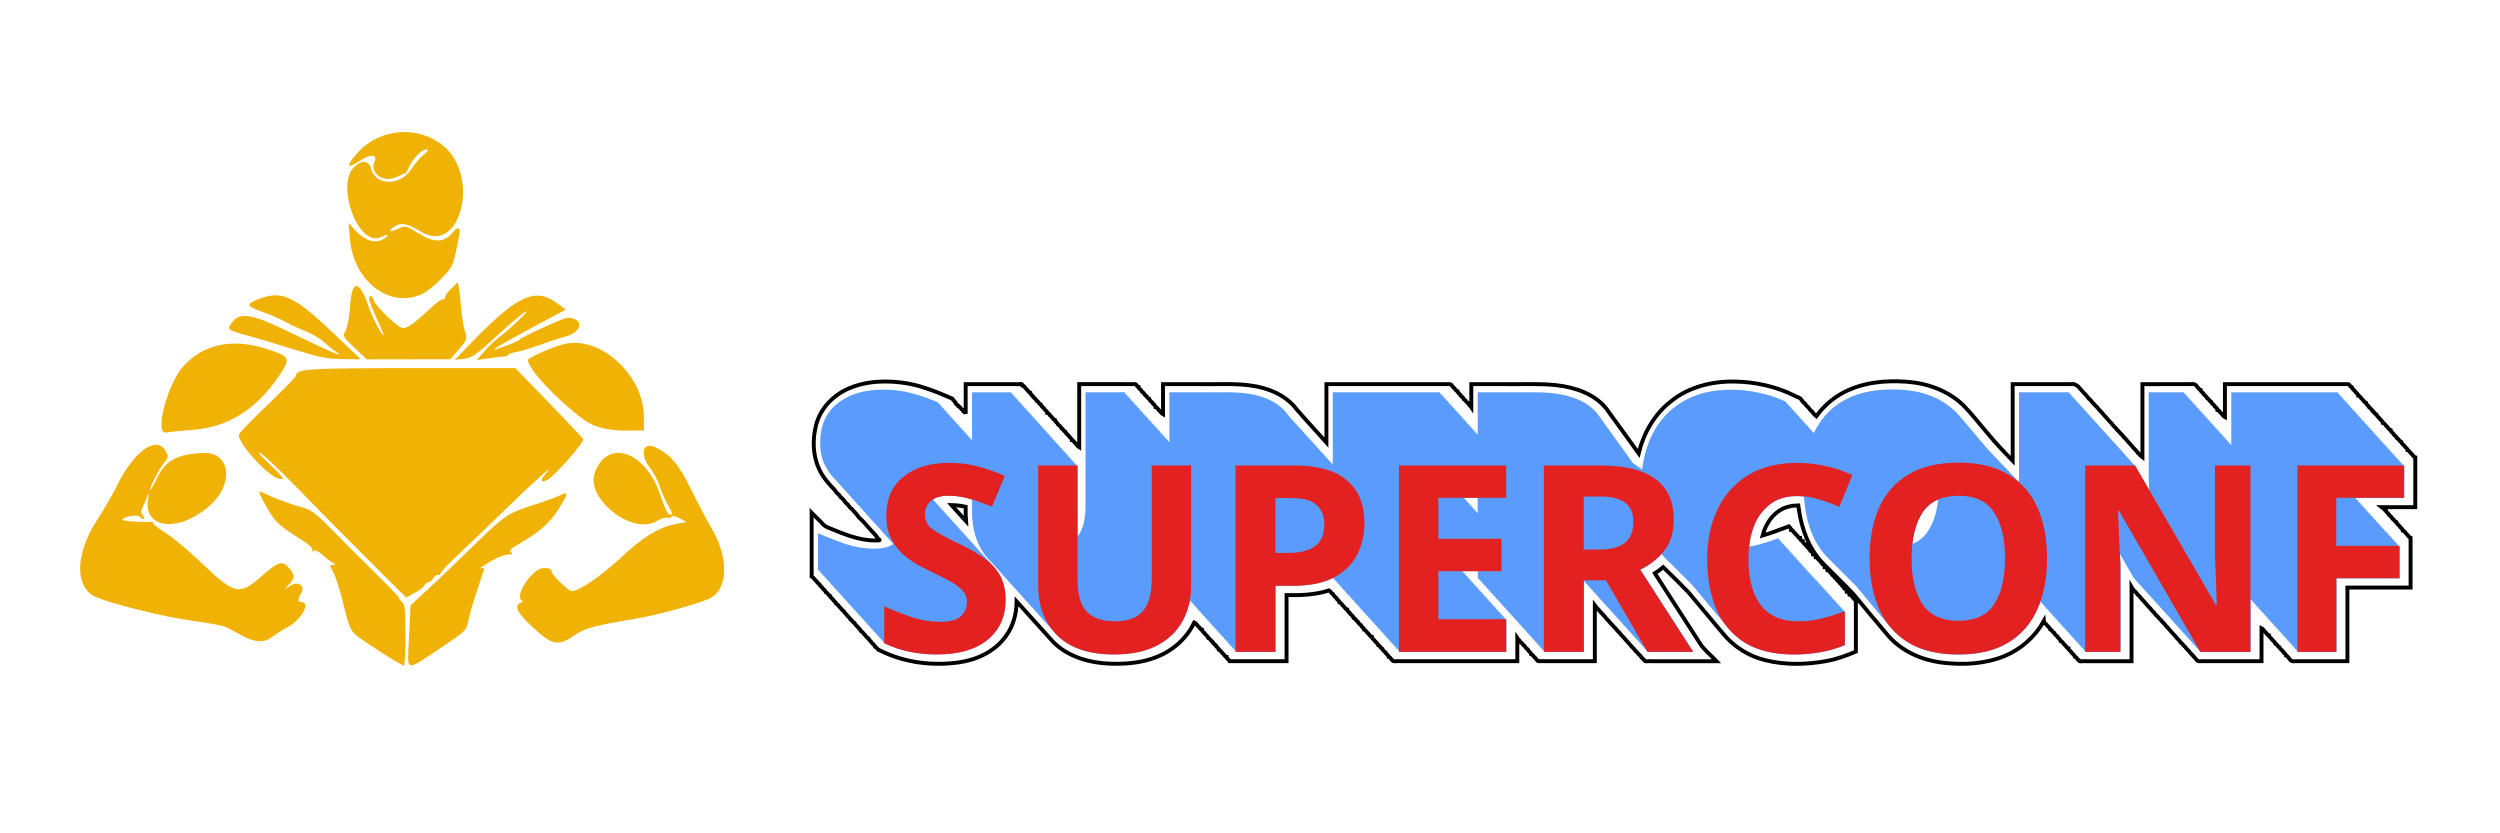
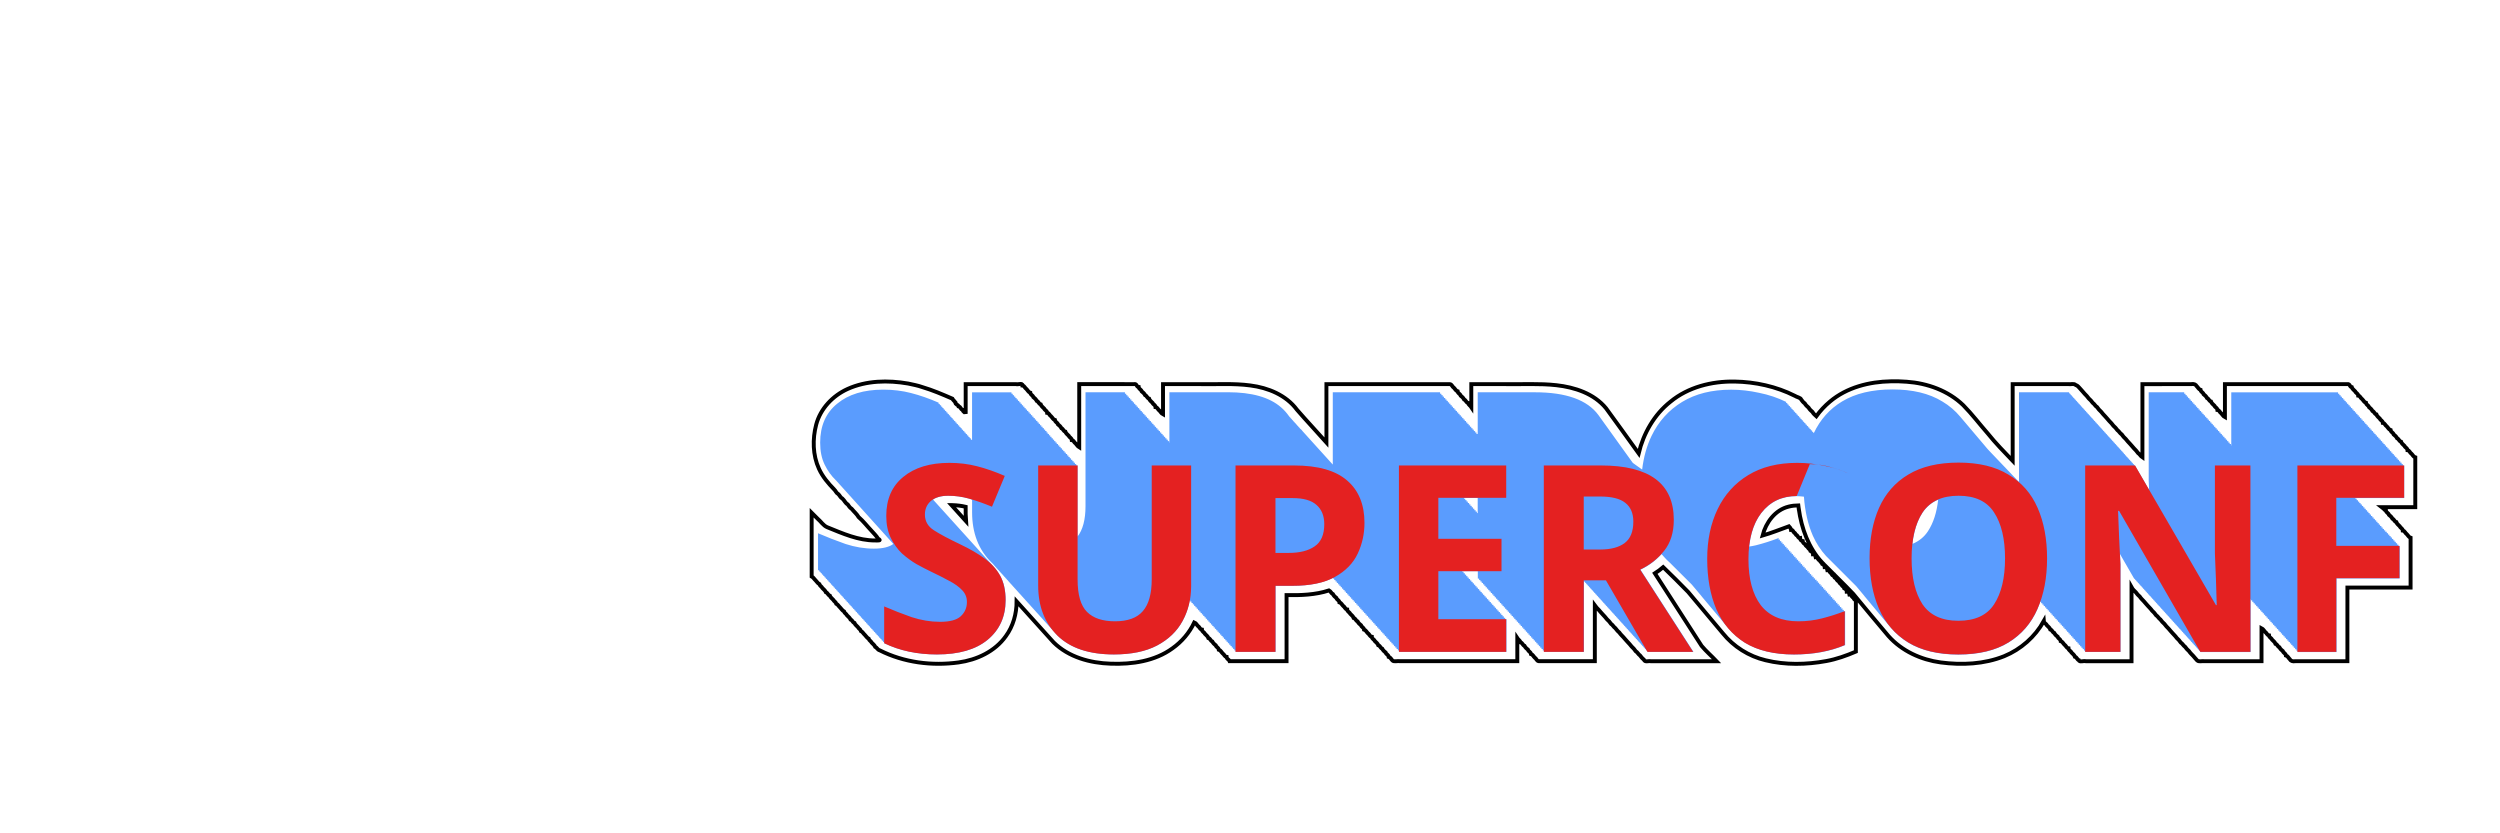
<svg xmlns="http://www.w3.org/2000/svg" xmlns:ns1="http://www.inkscape.org/namespaces/inkscape" xmlns:ns2="http://sodipodi.sourceforge.net/DTD/sodipodi-0.dtd" width="1536" height="512" viewBox="0 0 1536 512" version="1.1" id="svg1" xml:space="preserve" ns1:version="1.4 (e7c3feb100, 2024-10-09)" ns2:docname="banner.svg">
  <ns2:namedview id="namedview1" pagecolor="#ffffff" bordercolor="#000000" borderopacity="0.25" ns1:showpageshadow="2" ns1:pageopacity="0.0" ns1:pagecheckerboard="0" ns1:deskcolor="#d1d1d1" ns1:document-units="px" ns1:zoom="53.483933" ns1:cx="599.06776" ns1:cy="269.5202" ns1:window-width="1920" ns1:window-height="1025" ns1:window-x="0" ns1:window-y="27" ns1:window-maximized="1" ns1:current-layer="layer6" showguides="false" />
  <defs id="defs1">
    <ns1:path-effect effect="perspective-envelope" up_left_point="163.437,361.78" up_right_point="367.242,387.521" down_left_point="160.127,430.121" down_right_point="367.242,413.246" id="path-effect25" is_visible="true" lpeversion="1" deform_type="perspective" horizontal_mirror="false" vertical_mirror="false" overflow_perspective="false" />
    <ns1:path-effect effect="clone_original" css_properties="" attributes="style,clip-path,mask" linkeditem="#text23" is_visible="true" method="d" allow_transforms="true" id="path-effect24" lpeversion="1" />
    <rect x="82.39" y="367.925" width="366.038" height="144.075" id="rect24" />
    <rect x="82.39" y="367.925" width="366.038" height="144.075" id="rect24-9" />
    <ns1:path-effect effect="clone_original" css_properties="" attributes="style,clip-path,mask" linkeditem="" is_visible="true" method="d" allow_transforms="true" id="path-effect24-7" lpeversion="1" />
    <ns1:path-effect effect="perspective-envelope" up_left_point="163.437,361.78" up_right_point="367.242,387.521" down_left_point="160.127,430.121" down_right_point="367.242,413.246" id="path-effect25-1" is_visible="true" lpeversion="1" deform_type="perspective" horizontal_mirror="false" vertical_mirror="false" overflow_perspective="false" />
    <ns1:path-effect effect="clone_original" css_properties="" attributes="style,clip-path,mask" linkeditem="" is_visible="true" method="d" allow_transforms="true" id="path-effect24-7-9" lpeversion="1" />
    <ns1:path-effect effect="perspective-envelope" up_left_point="163.437,361.78" up_right_point="367.242,387.521" down_left_point="160.127,430.121" down_right_point="367.242,413.246" id="path-effect25-1-7" is_visible="true" lpeversion="1" deform_type="perspective" horizontal_mirror="false" vertical_mirror="false" overflow_perspective="false" />
    <rect x="82.39" y="367.925" width="366.038" height="144.075" id="rect24-8" />
    <rect x="82.39" y="367.925" width="366.038" height="144.075" id="rect24-9-5" />
    <rect x="82.39" y="367.925" width="366.038" height="144.075" id="rect24-1" />
    <rect x="82.39" y="367.925" width="366.038" height="144.075" id="rect24-3" />
    <rect x="82.39" y="367.925" width="366.038" height="144.075" id="rect24-1-0" />
  </defs>
  <g ns1:groupmode="layer" id="layer2" ns1:label="Hero" style="display:inline">
-     <path id="rect23" style="display:inline;opacity:1;fill:#f0b204;fill-opacity:1;fill-rule:evenodd;stroke:none;stroke-width:13.544;stroke-miterlimit:7.2;stroke-dashoffset:5.76;stroke-opacity:1" d="m 245.426,81.247 c -9.364,0.73 -18.505,4.827 -25.291,12.125 -7.53,8.097 -7.394,11.032 0.27,5.831 6.804,-4.617 11.82,-4.646 9.729,-0.055 -3.309,7.262 5.654,13.598 13.497,9.542 2.289,-1.184 4.568,-2.099 5.065,-2.034 0.497,0.065 1.683,-1.733 2.635,-3.997 2.163,-5.143 7.759,-10.847 10.642,-10.847 1.517,0 0.947,1.039 -1.879,3.417 -2.233,1.879 -5.363,5.523 -6.955,8.099 -6.854,11.09 -22.287,11.201 -25.233,0.181 -1.349,-5.045 -5.768,-5.415 -10.316,-0.863 -11.506,11.515 2.724,49.264 16.247,43.103 4.592,-2.092 5.789,-1.855 2.643,0.525 -5.232,3.958 -12.196,2.006 -18.623,-5.217 l -3.766,-4.23 0.908,10.078 c 2.347,26.068 24.372,42.872 44.244,33.755 2.956,-1.356 8.484,-5.773 12.285,-9.815 7.116,-7.568 6.875,-6.961 10.731,-26.963 0.788,-4.088 -0.911,-4.837 -3.606,-1.59 -5.775,6.958 -11.562,7.235 -21.612,1.031 -7.941,-4.901 -8.005,-4.917 -12.631,-2.711 -4.959,2.365 -6.182,1.706 -2.299,-1.241 3.853,-2.925 8.219,-2.147 16.455,2.937 24.371,15.042 36.897,-34.17 13.487,-52.983 -7.677,-6.169 -17.263,-8.806 -26.627,-8.075 z m 35.846,92.165 -3.96,3.792 c -2.178,2.086 -3.96,4.623 -3.96,5.637 0,1.014 -0.543,1.508 -1.207,1.097 -0.664,-0.411 -4.141,2.043 -7.726,5.451 -10.344,9.833 -14.856,12.912 -17.633,12.03 -3.509,-1.114 -15.989,-13.378 -17.066,-16.772 -1.212,-3.82 -3.81,-3.613 -2.695,0.215 0.484,1.663 2.64,6.869 4.792,11.571 2.152,4.702 3.894,8.934 3.871,9.406 -0.103,2.104 -6.886,-10.552 -8.902,-16.61 -5.709,-17.157 -10.56,-18.041 -11.592,-2.113 -0.427,6.598 -1.671,13.703 -2.766,15.788 -1.966,3.746 -1.9,3.877 5.464,10.847 l 7.453,7.054 25.685,-0.045 25.682,-0.045 5.22,-6.104 c 5.067,-5.925 5.176,-6.259 3.648,-11.361 -0.866,-2.891 -1.893,-9.345 -2.283,-14.342 -0.39,-4.997 -1.006,-10.529 -1.367,-12.293 z m -112.105,8.015 c -3.051,0.003 -6.105,0.743 -9.519,2.05 -9.037,3.458 -8.756,4.519 2.218,8.382 4.782,1.683 10.811,4.311 13.397,5.837 2.587,1.526 8.028,4.065 12.093,5.645 4.065,1.58 9.204,4.552 11.421,6.606 2.217,2.054 5.526,4.734 7.354,5.955 7.137,4.766 -1.775,0.976 -31.726,-13.489 -18.998,-9.175 -26.94,-10.473 -31.167,-5.099 -4.098,5.21 -4.121,5.182 8.175,8.645 6.097,1.717 17.434,5.099 25.194,7.514 20.459,6.366 23.767,7.045 34.936,7.172 l 10.078,0.115 -15.452,-14.794 c -18.719,-17.918 -27.847,-24.547 -37.001,-24.538 z m 162.701,0.276 c -10.171,-1.103 -22.01,7.788 -44.407,31.052 l -8.062,8.374 5.695,-0.703 c 4.972,-0.614 7.653,-2.508 21.131,-14.941 8.491,-7.831 16.176,-14.24 17.079,-14.24 1.565,0 -10.135,11.102 -17.701,16.796 -1.964,1.478 -5.639,5.053 -8.164,7.944 l -4.59,5.254 7.382,-1.079 c 4.061,-0.593 8.443,-1.122 9.736,-1.176 1.293,-0.054 2.351,-0.507 2.351,-1.005 0,-0.498 2.267,-1.288 5.039,-1.756 2.771,-0.467 8.969,-2.32 13.773,-4.118 4.804,-1.798 12.239,-4.23 16.523,-5.404 10.589,-2.9 11.196,-11.427 0.814,-11.427 -2.233,0 -27.718,11.667 -29.43,13.474 -0.979,1.033 -10.865,5.046 -14.78,5.999 -3.38,0.823 5.53,-4.348 30.083,-17.463 l 13.287,-7.096 -5.816,-4.215 c -3.349,-2.426 -6.553,-3.905 -9.944,-4.272 z m 21.793,28.942 c -2.891,-0.075 -5.752,0.281 -8.524,1.126 -8.498,2.589 -20.725,8.167 -20.725,9.456 0,5.373 17.219,23.863 33.889,36.392 6.445,4.844 15.4,7.106 27.585,6.968 l 9.739,-0.11 -0.055,-8.734 c -0.144,-22.951 -21.674,-44.575 -41.909,-45.097 z m -210.399,0.475 c -11.751,0.252 -21.789,4.678 -30.073,13.269 -10.072,10.446 -18.783,43.171 -11.007,41.355 1.396,-0.326 8.988,-1.103 16.872,-1.727 21.073,-1.667 38.339,-12.454 51.955,-32.461 7.604,-11.173 7.297,-12.223 -4.755,-16.381 -8.275,-2.855 -15.941,-4.206 -22.992,-4.055 z m 109.455,15.061 c -63.114,0 -70.735,0.477 -70.735,4.438 0,0.726 -7.577,8.562 -16.835,17.413 -9.259,8.85 -17.445,17.234 -18.192,18.63 -2.104,3.931 16.283,24.881 23.942,27.28 4.765,1.493 3.666,-0.246 -6.047,-9.563 -5.897,-5.656 -7.424,-7.627 -4.367,-5.635 2.587,1.686 12.563,11.176 22.171,21.087 9.607,9.911 28.6,29.121 42.208,42.691 l 24.743,24.672 5.322,-2.987 c 2.928,-1.642 5.617,-3.742 5.973,-4.666 0.356,-0.924 1.345,-1.68 2.197,-1.68 0.852,0 2.319,-1.233 3.259,-2.74 0.941,-1.507 2.295,-2.379 3.01,-1.937 0.715,0.442 1.299,0.097 1.299,-0.769 0,-0.866 4.338,-5.59 9.642,-10.495 5.303,-4.905 18.328,-17.383 28.944,-27.729 19.232,-18.743 33.205,-31.166 26.018,-23.131 -3.619,4.046 -3.114,5.976 0.992,3.779 4.737,-2.535 23.005,-23.361 22.008,-25.089 -0.516,-0.894 -10.1,-11.061 -21.299,-22.596 L 316.607,226.18 Z M 95.981,273.275 c -6.824,-0.163 -16.639,9.675 -24.467,25.842 -2.225,4.595 -7.634,13.893 -12.017,20.662 -13.133,20.279 -13.722,40.435 -1.365,46.643 7.901,3.969 43.499,12.855 60.025,14.983 9.607,1.237 18.979,3.003 20.827,3.926 1.848,0.923 6.321,3.282 9.941,5.243 8.122,4.4 13.417,4.515 18.822,0.407 2.287,-1.738 6.104,-4.163 8.482,-5.388 8.627,-4.443 15.15,-15.639 9.112,-15.639 -2.447,0 -2.571,-1.835 -0.362,-5.372 2.897,-4.639 -1.657,-7.889 -6.611,-4.719 l -3.776,2.417 3.023,-3.304 c 3.726,-4.072 3.754,-5.199 0.239,-9.668 -4.025,-5.117 -6.764,-4.451 -16.276,3.96 -14.756,13.048 -16.828,12.578 -39.434,-8.957 -6.878,-6.553 -16.189,-14.243 -20.688,-17.087 -4.499,-2.845 -7.831,-5.519 -7.406,-5.944 0.425,-0.425 -0.024,-0.738 -0.997,-0.695 -8.315,0.363 -18.88,-0.554 -17.825,-1.548 2.128,-2.004 9.673,-3.114 10.631,-1.564 0.483,0.782 1.524,1.422 2.309,1.422 0.887,0 0.781,-0.781 -0.281,-2.06 -1.247,-1.502 -1.338,-2.869 -0.328,-5.039 0.762,-1.638 2.03,-4.49 2.816,-6.338 1.331,-3.128 1.377,-3.062 0.674,0.958 -3.252,18.594 18.611,21.135 37.694,4.38 15.383,-13.507 12.91,-33.319 -4.057,-32.508 -16.311,0.78 -23.215,4.707 -28.642,16.295 -1.761,3.76 -3.441,6.595 -3.734,6.301 -0.761,-0.761 5.567,-12.956 8.789,-16.935 2.55,-3.15 2.582,-3.558 0.525,-7.041 -1.425,-2.413 -3.368,-3.578 -5.642,-3.632 z m 304.102,0.68 c -5.626,-0.874 -6.461,6.258 -0.572,13.778 2.136,2.728 4.622,7.379 5.524,10.335 0.902,2.956 3.085,8.019 4.85,11.253 3.739,6.85 3.748,6.886 1.472,6.886 -0.999,0 -3.359,-4.998 -5.551,-11.757 -8.824,-27.219 -32.762,-35.455 -40.371,-13.891 -5.66,16.043 23.342,38.579 38.082,29.592 2.492,-1.52 5.344,-2.45 6.338,-2.068 0.994,0.382 2.166,0.119 2.601,-0.585 0.466,-0.754 2.555,-0.363 5.081,0.95 l 4.291,2.231 -7.532,1.512 c -10.012,2.012 -20.002,8.276 -33.453,20.971 -10.94,10.326 -25.233,20.075 -29.424,20.071 -2.223,-0.003 -13.134,-10.703 -12.589,-12.345 0.567,-1.709 -4.883,-2.596 -7.464,-1.215 -7.15,3.826 -14.661,16.666 -11.054,18.895 1.21,0.748 1.081,1.226 -0.491,1.829 -4.156,1.595 -2.052,6.038 6.763,14.284 12.922,12.088 16.226,12.733 26.958,5.27 5.74,-3.992 12.613,-5.817 36.71,-9.752 12.684,-2.071 37.025,-8.681 45.315,-12.306 11.817,-5.167 12.589,-24.627 1.708,-43.142 -2.979,-5.07 -8.719,-15.944 -12.752,-24.165 -7.565,-15.421 -12.603,-21.387 -21.743,-25.745 -0.994,-0.474 -1.894,-0.762 -2.698,-0.887 z m -239.805,28.191 c -1.818,-0.444 -0.713,1.801 3.58,9.477 5.04,9.011 7.299,11.15 20.546,19.46 5.251,3.294 8.105,5.895 7.516,6.847 -0.607,0.982 -0.35,1.165 0.711,0.509 0.994,-0.615 3.101,0.31 5.249,2.302 1.972,1.829 4.794,3.992 6.272,4.808 2.284,1.26 2.34,1.487 0.381,1.522 -2.133,0.038 -2.115,0.37 0.231,4.409 1.395,2.402 4.21,11.32 6.254,19.819 2.975,12.37 4.429,16.08 7.288,18.594 4.157,3.656 28.23,19.029 29.797,19.029 0.584,0 1.063,-8.39 1.063,-18.646 0,-14.936 -0.401,-18.981 -2.016,-20.321 -1.109,-0.92 -2.016,-2.111 -2.016,-2.648 0,-0.537 -7.031,-7.869 -15.626,-16.295 -8.594,-8.426 -20.485,-20.313 -26.422,-26.414 -8.278,-8.506 -12.076,-11.424 -16.287,-12.516 -7.067,-1.832 -18.727,-6.105 -23.74,-8.697 -1.245,-0.644 -2.176,-1.091 -2.782,-1.239 z m 186.611,1.052 c -0.703,0.125 -1.771,0.582 -3.204,1.307 -2.101,1.063 -8.961,3.562 -15.242,5.556 -16.405,5.206 -18.252,6.435 -36.547,24.302 -9.09,8.877 -21.729,20.97 -28.086,26.874 l -11.558,10.734 -0.929,19.126 c -1.098,22.613 -3.078,21.925 19.612,6.834 14.592,-9.705 15.784,-10.82 16.557,-15.521 0.458,-2.785 2.629,-10.507 4.824,-17.158 2.195,-6.651 4.34,-13.161 4.768,-14.466 0.607,-1.851 0.227,-2.189 -1.735,-1.546 -1.382,0.453 0.811,-1.157 4.876,-3.577 6.542,-3.895 8.547,-4.629 14.109,-5.178 0.739,-0.073 0.539,-0.642 -0.444,-1.265 -1.29,-0.818 0.016,-2.173 4.703,-4.879 12.926,-7.463 19.096,-12.888 24.64,-21.667 4.58,-7.251 5.766,-9.852 3.656,-9.477 z" ns1:label="Hero" />
-   </g>
+     </g>
  <g ns1:groupmode="layer" id="layer6" ns1:label="Title" style="display:inline" transform="matrix(1.994,0,0,1.994,461.76,-290.207)">
    <path id="path270" style="font-weight:600;font-size:35px;line-height:70px;font-family:Manrope;-inkscape-font-specification:'Manrope Semi-Bold';text-align:center;white-space:pre;display:inline;fill:#5a9cfe;fill-opacity:1;fill-rule:evenodd;stroke-width:13.544;stroke-miterlimit:7.2;stroke-dashoffset:5.76" d="m 351.548,265.535 c -6.271,0 -11.444,1.233 -15.518,3.698 l -0.005,0.003 c -3.853,2.312 -6.745,5.587 -8.729,9.771 -0.062,-0.029 -0.127,-0.051 -0.189,-0.079 l 0.097,-0.239 c -0.161,-0.079 -0.333,-0.13 -0.496,-0.205 l 0.097,-0.239 c -0.161,-0.079 -0.335,-0.13 -0.499,-0.205 l 0.097,-0.236 c -0.161,-0.079 -0.334,-0.13 -0.496,-0.205 l 0.097,-0.239 c -0.161,-0.079 -0.334,-0.13 -0.496,-0.205 l 0.097,-0.236 c -0.161,-0.079 -0.336,-0.13 -0.499,-0.205 l 0.097,-0.239 c -0.161,-0.079 -0.334,-0.13 -0.496,-0.205 l 0.097,-0.236 c -0.16,-0.079 -0.334,-0.13 -0.496,-0.205 l 0.097,-0.239 c -0.161,-0.079 -0.336,-0.129 -0.499,-0.205 l 0.097,-0.239 c -0.161,-0.079 -0.334,-0.13 -0.496,-0.205 l 0.097,-0.236 c -0.161,-0.079 -0.334,-0.129 -0.496,-0.205 l 0.097,-0.239 c -0.161,-0.079 -0.334,-0.129 -0.496,-0.205 l 0.097,-0.239 c -0.161,-0.079 -0.336,-0.129 -0.499,-0.205 l 0.097,-0.236 c -0.161,-0.079 -0.334,-0.129 -0.496,-0.205 l 0.097,-0.239 c -0.16,-0.079 -0.334,-0.129 -0.496,-0.205 l 0.097,-0.236 c -0.161,-0.079 -0.336,-0.129 -0.499,-0.205 l 0.097,-0.239 c -0.16,-0.079 -0.334,-0.129 -0.496,-0.205 l 0.097,-0.236 c -0.161,-0.079 -0.334,-0.129 -0.496,-0.205 l 0.097,-0.239 c -0.161,-0.079 -0.336,-0.129 -0.499,-0.205 l 0.1,-0.239 c -0.161,-0.079 -0.336,-0.129 -0.499,-0.205 l 0.097,-0.236 c -0.161,-0.079 -0.334,-0.129 -0.496,-0.205 l 0.016,-0.039 0.081,-0.199 c -0.161,-0.079 -0.334,-0.129 -0.496,-0.205 l 0.095,-0.231 0.003,-0.008 c -2.626,-1.285 -5.411,-2.221 -8.356,-2.811 l -0.011,-0.003 c -2.892,-0.642 -5.758,-0.966 -8.597,-0.966 h -0.008 c -5.948,0 -10.989,1.258 -15.116,3.776 l -0.005,0.003 c -4.126,2.519 -7.261,6.003 -9.406,10.45 l -0.005,0.008 c -1.504,3.122 -2.451,6.593 -2.9,10.374 -0.213,-0.167 -0.449,-0.319 -0.677,-0.475 -0.233,-0.185 -0.486,-0.356 -0.737,-0.527 -0.23,-0.182 -0.477,-0.351 -0.724,-0.52 -0.23,-0.183 -0.476,-0.353 -0.724,-0.522 -0.011,-0.008 -0.018,-0.02 -0.029,-0.029 -0.138,-0.199 -0.27,-0.404 -0.428,-0.588 -0.15,-0.219 -0.292,-0.444 -0.465,-0.646 -0.147,-0.214 -0.285,-0.435 -0.454,-0.632 -0.151,-0.219 -0.292,-0.446 -0.465,-0.648 -0.15,-0.216 -0.291,-0.44 -0.462,-0.64 -0.153,-0.218 -0.294,-0.445 -0.467,-0.648 -0.15,-0.213 -0.287,-0.436 -0.457,-0.635 -0.152,-0.216 -0.291,-0.441 -0.462,-0.643 -0.152,-0.215 -0.291,-0.441 -0.462,-0.643 -0.152,-0.215 -0.289,-0.442 -0.459,-0.643 -0.153,-0.215 -0.293,-0.441 -0.465,-0.643 -0.153,-0.214 -0.29,-0.439 -0.459,-0.64 -0.154,-0.215 -0.291,-0.443 -0.462,-0.646 -0.155,-0.215 -0.294,-0.443 -0.465,-0.646 -0.151,-0.21 -0.287,-0.431 -0.454,-0.63 -0.157,-0.218 -0.297,-0.448 -0.47,-0.653 -0.153,-0.212 -0.288,-0.437 -0.457,-0.638 -0.155,-0.214 -0.292,-0.44 -0.462,-0.643 -0.156,-0.214 -0.294,-0.44 -0.465,-0.643 -0.155,-0.213 -0.29,-0.441 -0.459,-0.643 -0.156,-0.214 -0.295,-0.44 -0.465,-0.643 -0.154,-0.21 -0.287,-0.435 -0.454,-0.635 -0.159,-0.217 -0.3,-0.447 -0.472,-0.653 -3.422,-4.649 -9.909,-7.011 -19.565,-7.012 h -0.008 l -17.61,0.003 h -0.005 v 12.831 h -0.394 v -0.444 h -0.399 v -0.444 h -0.399 v -0.441 h -0.399 v -0.441 h -0.402 v -0.444 h -0.399 v -0.444 h -0.402 v -0.441 h -0.399 v -0.444 h -0.399 v -0.444 h -0.399 v -0.441 h -0.399 v -0.444 h -0.402 v -0.441 h -0.399 v -0.444 h -0.402 v -0.441 h -0.399 v -0.444 h -0.399 v -0.441 h -0.399 v -0.444 h -0.399 v -0.444 h -0.402 v -0.441 h -0.399 v -0.444 h -0.402 v -0.444 h -0.399 v -0.441 h -0.399 v -0.444 h -0.399 v -0.441 h -0.399 v -0.444 h -0.402 v -0.441 h -0.399 v -0.05 -0.394 h -0.402 v -0.241 -0.202 h -0.399 v -0.438 -0.003 h -33.051 -0.005 v 22.268 c -0.097,-0.131 -0.23,-0.236 -0.333,-0.362 -0.13,-0.181 -0.309,-0.326 -0.451,-0.499 -0.126,-0.177 -0.302,-0.318 -0.441,-0.486 -0.128,-0.179 -0.303,-0.324 -0.444,-0.493 -0.128,-0.18 -0.307,-0.323 -0.449,-0.493 -0.128,-0.179 -0.302,-0.322 -0.444,-0.491 -0.128,-0.178 -0.302,-0.323 -0.444,-0.491 -0.128,-0.179 -0.302,-0.323 -0.444,-0.491 -0.128,-0.179 -0.303,-0.325 -0.446,-0.493 -0.129,-0.181 -0.306,-0.329 -0.451,-0.499 -0.127,-0.178 -0.3,-0.322 -0.444,-0.488 -0.128,-0.179 -0.299,-0.324 -0.444,-0.491 -0.128,-0.18 -0.3,-0.329 -0.446,-0.496 -0.126,-0.177 -0.297,-0.322 -0.441,-0.486 -0.129,-0.18 -0.301,-0.33 -0.449,-0.496 -0.129,-0.181 -0.299,-0.332 -0.449,-0.499 -0.124,-0.173 -0.29,-0.316 -0.433,-0.475 -0.13,-0.184 -0.301,-0.337 -0.454,-0.504 -0.126,-0.176 -0.29,-0.326 -0.438,-0.486 -0.13,-0.183 -0.299,-0.337 -0.454,-0.501 -0.126,-0.177 -0.289,-0.327 -0.441,-0.486 -0.198,-0.279 -0.427,-0.534 -0.693,-0.764 -0.046,-0.041 -0.11,-0.068 -0.157,-0.108 -0.095,-0.101 -0.134,-0.243 -0.241,-0.336 -0.049,-0.043 -0.116,-0.071 -0.165,-0.113 -0.093,-0.099 -0.131,-0.238 -0.236,-0.328 -0.046,-0.041 -0.11,-0.068 -0.157,-0.108 -0.093,-0.103 -0.134,-0.243 -0.241,-0.336 -0.046,-0.041 -0.11,-0.068 -0.157,-0.108 -0.092,-0.103 -0.134,-0.243 -0.241,-0.336 -0.047,-0.042 -0.112,-0.07 -0.16,-0.11 -0.09,-0.103 -0.133,-0.239 -0.239,-0.331 -0.048,-0.043 -0.116,-0.069 -0.165,-0.11 -0.088,-0.104 -0.131,-0.24 -0.236,-0.331 -0.046,-0.041 -0.11,-0.068 -0.157,-0.108 -0.087,-0.108 -0.134,-0.243 -0.241,-0.336 -0.046,-0.041 -0.11,-0.068 -0.157,-0.108 -0.083,-0.11 -0.135,-0.243 -0.241,-0.336 -0.048,-0.042 -0.116,-0.069 -0.165,-0.11 -0.079,-0.11 -0.131,-0.24 -0.236,-0.331 -0.003,-0.003 -0.007,-0.005 -0.011,-0.008 -0.68,-0.966 -1.468,-1.853 -2.386,-2.645 l -0.003,-0.003 c -3.538,-3.109 -9.007,-4.665 -16.405,-4.666 h -0.003 l -18.011,0.003 h -0.005 V 281.909 h -0.084 v -0.444 h -0.402 v -0.444 h -0.399 v -0.441 h -0.403 v -0.444 h -0.399 v -0.444 h -0.399 v -0.441 h -0.399 v -0.444 h -0.399 v -0.444 h -0.402 v -0.441 h -0.399 v -0.441 h -0.399 v -0.444 h -0.402 v -0.444 h -0.399 v -0.441 h -0.399 v -0.444 h -0.399 v -0.444 h -0.402 v -0.441 h -0.399 v -0.444 h -0.399 v -0.441 h -0.402 v -0.443 h -0.399 v -0.441 h -0.399 v -0.444 h -0.399 v -0.441 h -0.402 v -0.444 h -0.399 v -0.444 h -0.399 v -0.441 h -0.402 v -0.444 h -0.399 v -0.444 h -0.399 v -0.441 h -0.399 v -0.444 h -0.402 v -0.441 h -0.399 v -0.444 h -0.399 v -0.441 h -0.402 v -0.444 h -0.399 v -0.444 h -0.399 v -0.441 h -12.143 -0.003 v 35.067 c 0,4.196 -0.842,7.304 -2.462,9.403 v -21.906 h -0.003 -0.396 v -0.444 h -0.239 -0.16 v -0.444 h -0.399 v -0.441 h -0.402 v -0.444 h -0.399 v -0.441 h -0.402 v -0.444 h -0.399 v -0.441 h -0.399 v -0.444 h -0.399 v -0.441 h -0.399 v -0.444 h -0.402 v -0.444 h -0.399 v -0.441 h -0.399 v -0.444 h -0.402 v -0.444 h -0.399 v -0.441 h -0.399 v -0.441 h -0.399 v -0.444 h -0.402 v -0.444 h -0.399 v -0.441 h -0.399 v -0.444 h -0.402 v -0.444 h -0.399 v -0.441 h -0.399 v -0.444 H 90.879 v -0.444 h -0.402 v -0.441 h -0.399 v -0.441 h -0.399 v -0.444 h -0.402 v -0.444 H 88.879 v -0.441 h -0.399 v -0.444 h -0.399 v -0.444 H 87.679 v -0.441 h -0.399 v -0.444 h -0.399 v -0.441 H 86.48 v -0.444 h -0.399 v -0.441 h -0.399 v -0.444 h -0.399 v -0.441 H 84.882 V 271.732 H 84.483 v -0.444 h -0.399 v -0.441 h -0.399 v -0.444 H 83.284 v -0.444 h -0.399 v -0.441 h -0.399 v -0.444 h -0.402 v -0.441 h -0.399 v -0.444 h -0.399 v -0.441 h -0.399 v -0.444 h -0.402 v -0.444 h -0.399 v -0.441 H 67.942 v 14.683 c -0.138,-0.06 -0.269,-0.101 -0.407,-0.16 l 0.102,-0.247 c -0.17,-0.074 -0.332,-0.125 -0.501,-0.197 l 0.102,-0.244 c -0.17,-0.074 -0.332,-0.125 -0.501,-0.197 l 0.102,-0.247 c -0.17,-0.074 -0.332,-0.125 -0.501,-0.197 l 0.102,-0.247 c -0.171,-0.075 -0.334,-0.124 -0.504,-0.197 l 0.102,-0.244 c -0.17,-0.074 -0.332,-0.125 -0.501,-0.197 l 0.102,-0.244 c -0.171,-0.075 -0.333,-0.127 -0.504,-0.199 l 0.102,-0.244 c -0.17,-0.074 -0.332,-0.125 -0.501,-0.197 l 0.102,-0.247 c -0.17,-0.074 -0.332,-0.125 -0.501,-0.197 l 0.102,-0.244 c -0.17,-0.074 -0.332,-0.125 -0.501,-0.197 l 0.102,-0.247 c -0.17,-0.074 -0.332,-0.125 -0.501,-0.197 l 0.102,-0.247 c -0.171,-0.074 -0.334,-0.124 -0.504,-0.197 l 0.102,-0.244 c -0.17,-0.074 -0.332,-0.125 -0.501,-0.197 l 0.102,-0.247 c -0.17,-0.074 -0.332,-0.125 -0.501,-0.197 l 0.1,-0.244 0.003,-0.003 c -0.171,-0.075 -0.334,-0.124 -0.504,-0.197 l 0.102,-0.244 c -0.17,-0.074 -0.332,-0.125 -0.501,-0.197 l 0.102,-0.244 c -0.17,-0.074 -0.332,-0.125 -0.501,-0.197 l 0.102,-0.247 c -0.17,-0.074 -0.332,-0.125 -0.501,-0.197 l 0.102,-0.244 v -0.003 c -0.171,-0.074 -0.334,-0.124 -0.504,-0.197 l 0.102,-0.244 c -0.17,-0.074 -0.332,-0.125 -0.501,-0.197 l 0.102,-0.247 c -0.17,-0.074 -0.332,-0.125 -0.501,-0.197 l 0.1,-0.244 c -0.17,-0.074 -0.332,-0.125 -0.501,-0.197 l 0.102,-0.247 c -0.17,-0.074 -0.332,-0.125 -0.501,-0.197 l 0.102,-0.247 c -0.17,-0.074 -0.332,-0.125 -0.501,-0.197 l 0.102,-0.244 c -0.17,-0.074 -0.332,-0.125 -0.501,-0.197 l 0.102,-0.247 c -0.17,-0.074 -0.332,-0.125 -0.501,-0.197 l 0.1,-0.244 c -2.948,-1.287 -5.79,-2.28 -8.524,-2.976 l -0.003,-0.003 c -2.681,-0.696 -5.521,-1.045 -8.524,-1.045 -6.005,0 -10.749,1.448 -14.235,4.343 h -0.003 c -3.485,2.841 -5.228,6.835 -5.228,11.983 v 0.003 c 0,2.627 0.456,4.878 1.367,6.755 0.911,1.876 2.063,3.485 3.456,4.826 h 0.003 c 0.02,0.017 0.041,0.03 0.06,0.047 0.12,0.123 0.215,0.275 0.339,0.394 v 0.003 c 0.019,0.017 0.041,0.03 0.06,0.047 0.12,0.123 0.215,0.275 0.339,0.394 0.018,0.016 0.037,0.029 0.055,0.045 0.122,0.125 0.218,0.278 0.344,0.399 h 0.003 c 0.02,0.018 0.04,0.032 0.06,0.05 0.12,0.123 0.215,0.272 0.339,0.391 v 0.003 c 0.02,0.017 0.041,0.03 0.06,0.047 0.12,0.123 0.215,0.275 0.339,0.394 0.019,0.017 0.039,0.03 0.058,0.047 0.12,0.124 0.217,0.274 0.341,0.394 l 0.003,0.003 c 0.017,0.015 0.035,0.027 0.052,0.042 0.122,0.125 0.218,0.278 0.344,0.399 h 0.003 c 0.02,0.017 0.041,0.03 0.06,0.047 0.12,0.123 0.215,0.275 0.339,0.394 v 0.003 c 0.02,0.018 0.04,0.032 0.06,0.05 0.12,0.123 0.215,0.273 0.339,0.391 0.018,0.016 0.037,0.029 0.055,0.045 0.122,0.125 0.218,0.278 0.344,0.399 h 0.003 c 0.02,0.018 0.04,0.032 0.06,0.05 0.12,0.123 0.215,0.272 0.339,0.391 0.017,0.015 0.035,0.027 0.052,0.042 0.122,0.126 0.22,0.28 0.346,0.402 0.017,0.015 0.035,0.027 0.052,0.042 0.122,0.126 0.22,0.28 0.346,0.402 0.02,0.018 0.043,0.032 0.063,0.05 0.119,0.122 0.213,0.273 0.336,0.391 h 0.003 c 0.017,0.015 0.035,0.027 0.052,0.042 0.122,0.126 0.22,0.28 0.346,0.402 0.019,0.017 0.039,0.03 0.058,0.047 0.12,0.124 0.217,0.274 0.341,0.394 v 0.003 c 0.02,0.018 0.04,0.032 0.06,0.05 0.12,0.123 0.215,0.272 0.339,0.391 h 0.003 c 0.02,0.017 0.041,0.03 0.06,0.047 0.12,0.123 0.215,0.274 0.339,0.394 0.017,0.015 0.035,0.027 0.052,0.042 0.122,0.126 0.22,0.28 0.346,0.402 0.017,0.015 0.035,0.027 0.052,0.042 0.122,0.126 0.22,0.28 0.346,0.402 0.02,0.018 0.043,0.032 0.063,0.05 0.119,0.123 0.213,0.273 0.336,0.391 h 0.003 c 0.017,0.015 0.035,0.027 0.052,0.042 0.122,0.126 0.22,0.28 0.346,0.402 0.019,0.017 0.039,0.03 0.058,0.047 0.12,0.124 0.217,0.274 0.341,0.394 v 0.003 c 0.02,0.018 0.04,0.032 0.06,0.05 0.12,0.123 0.215,0.272 0.339,0.391 h 0.003 c 0.017,0.015 0.035,0.027 0.052,0.042 0.122,0.126 0.22,0.28 0.346,0.402 0.019,0.017 0.039,0.03 0.058,0.047 0.12,0.124 0.217,0.274 0.341,0.394 v 0.003 c 0.02,0.017 0.041,0.03 0.06,0.047 0.12,0.123 0.215,0.275 0.339,0.394 0.02,0.018 0.04,0.032 0.06,0.05 0.12,0.123 0.215,0.272 0.339,0.391 h 0.003 c 0.017,0.015 0.035,0.027 0.052,0.042 0.122,0.126 0.22,0.28 0.346,0.402 0.019,0.017 0.039,0.03 0.058,0.047 0.12,0.124 0.217,0.274 0.341,0.394 v 0.003 c 0.02,0.018 0.04,0.032 0.06,0.05 0.12,0.123 0.215,0.272 0.339,0.391 h 0.003 c 0.017,0.015 0.035,0.027 0.052,0.042 0.122,0.126 0.22,0.28 0.346,0.402 0.019,0.017 0.039,0.03 0.058,0.047 0.12,0.124 0.217,0.274 0.341,0.394 v 0.003 c 0.02,0.017 0.041,0.03 0.06,0.047 0.12,0.123 0.215,0.275 0.339,0.394 0.02,0.018 0.04,0.032 0.06,0.05 0.12,0.124 0.217,0.274 0.341,0.394 0.02,0.018 0.04,0.032 0.06,0.05 0.12,0.123 0.215,0.273 0.339,0.391 0.017,0.015 0.035,0.027 0.052,0.042 0.122,0.126 0.22,0.28 0.346,0.402 0.018,0.016 0.037,0.029 0.055,0.045 0.122,0.125 0.218,0.278 0.344,0.399 0.022,0.02 0.046,0.035 0.068,0.055 0.118,0.121 0.212,0.269 0.333,0.386 0.019,0.017 0.039,0.03 0.058,0.047 0.12,0.124 0.217,0.274 0.341,0.394 0.017,0.015 0.035,0.027 0.052,0.042 0.122,0.126 0.22,0.28 0.346,0.402 0.02,0.018 0.04,0.032 0.06,0.05 0.12,0.124 0.217,0.274 0.341,0.394 0.02,0.017 0.041,0.03 0.06,0.047 0.12,0.123 0.215,0.275 0.339,0.394 0.017,0.015 0.035,0.027 0.052,0.042 0.122,0.126 0.22,0.28 0.346,0.402 0.018,0.016 0.037,0.029 0.055,0.045 0.035,0.036 0.064,0.08 0.1,0.115 -1.265,0.948 -3.239,1.446 -5.994,1.446 h -0.003 c -2.895,0 -5.817,-0.481 -8.765,-1.446 v -0.003 c -2.895,-1.019 -5.708,-2.118 -8.443,-3.296 h -0.003 v 11.34 c 0.129,0.062 0.269,0.102 0.399,0.163 v 0.278 c 0.129,0.062 0.269,0.102 0.399,0.163 v 0.281 c 0.13,0.063 0.271,0.104 0.402,0.165 v 0.278 c 0.129,0.062 0.269,0.102 0.399,0.163 v 0.278 c 0.129,0.062 0.269,0.102 0.399,0.163 v 0.281 c 0.129,0.062 0.269,0.102 0.399,0.163 v 0.281 c 0.13,0.063 0.271,0.104 0.402,0.165 v 0.276 c 0.129,0.062 0.269,0.102 0.399,0.163 v 0.281 c 0.129,0.062 0.269,0.102 0.399,0.163 v 0.278 0.003 c 0.13,0.063 0.271,0.104 0.402,0.165 v 0.276 c 0.129,0.062 0.269,0.102 0.399,0.163 v 0.278 c 0.129,0.062 0.269,0.102 0.399,0.163 v 0.281 c 0.129,0.062 0.269,0.102 0.399,0.163 v 0.281 c 0.13,0.063 0.271,0.104 0.402,0.165 v 0.276 c 0.129,0.062 0.269,0.102 0.399,0.163 2e-6,0.014 -4e-6,0.28 0,0.281 0.129,0.062 0.269,0.102 0.399,0.163 v 0.278 0.003 c 0.13,0.063 0.271,0.104 0.402,0.165 v 0.276 c 0.129,0.062 0.269,0.102 0.399,0.163 v 0.281 c 0.129,0.062 0.269,0.102 0.399,0.163 v 0.278 c 0.129,0.062 0.269,0.102 0.399,0.163 v 0.281 c 0.13,0.063 0.271,0.104 0.402,0.165 v 0.276 c 0.129,0.062 0.269,0.102 0.399,0.163 v 0.281 c 0.129,0.062 0.269,0.102 0.399,0.163 v 0.278 0.003 c 0.129,0.062 0.271,0.102 0.402,0.163 v 0.278 c 0.129,0.062 0.269,0.102 0.399,0.163 v 0.281 c 0.129,0.062 0.269,0.102 0.399,0.163 v 0.278 0.003 c 0.129,0.062 0.269,0.102 0.399,0.163 v 0.278 c 0.13,0.063 0.271,0.104 0.402,0.165 v 0.278 c 0.129,0.062 0.269,0.102 0.399,0.163 v 0.278 c 0.129,0.062 0.269,0.102 0.399,0.163 v 0.278 0.003 c 0.13,0.063 0.271,0.104 0.402,0.165 v 0.276 c 0.129,0.062 0.269,0.102 0.399,0.163 v 0.281 c 0.129,0.062 0.269,0.102 0.399,0.163 v 0.278 0.003 c 0.129,0.062 0.269,0.102 0.399,0.163 v 0.278 c 0.13,0.063 0.271,0.104 0.402,0.165 v 0.278 c 0.129,0.062 0.269,0.102 0.399,0.163 v 0.278 c 0.129,0.062 0.269,0.102 0.399,0.163 v 0.281 c 0.13,0.063 0.271,0.104 0.402,0.165 v 0.278 c 0.129,0.062 0.269,0.102 0.399,0.163 v 0.278 c 0.129,0.062 0.269,0.102 0.399,0.163 v 0.281 c 0.129,0.062 0.269,0.102 0.399,0.163 v 0.278 c 0.13,0.063 0.271,0.104 0.402,0.165 v 0.278 c 0.129,0.062 0.269,0.102 0.399,0.163 v 0.278 0.003 c 0.129,0.062 0.269,0.102 0.399,0.163 v 0.278 c 0.13,0.063 0.271,0.104 0.402,0.165 v 0.278 c 0.129,0.062 0.269,0.102 0.399,0.163 v 0.278 c 0.129,0.062 0.269,0.102 0.399,0.163 v 0.281 c 0.129,0.062 0.269,0.102 0.399,0.163 v 0.281 c 0.13,0.063 0.271,0.104 0.402,0.165 v 0.276 c 0.129,0.062 0.269,0.102 0.399,0.163 v 0.281 c 0.129,0.062 0.269,0.102 0.399,0.163 v 0.278 c 4.772,2.306 10.189,3.459 16.247,3.459 6.756,0 11.959,-1.5 15.605,-4.503 3.699,-3.057 5.551,-7.133 5.551,-12.227 0,-3.002 -0.564,-5.524 -1.69,-7.561 -0.61,-1.104 -1.387,-2.114 -2.281,-3.06 -0.127,-0.145 -0.257,-0.289 -0.391,-0.43 -0.134,-0.153 -0.269,-0.305 -0.409,-0.454 -0.127,-0.145 -0.258,-0.289 -0.391,-0.43 -0.13,-0.149 -0.262,-0.298 -0.399,-0.444 -0.132,-0.151 -0.265,-0.301 -0.404,-0.449 -0.128,-0.147 -0.259,-0.292 -0.394,-0.436 -0.134,-0.153 -0.269,-0.305 -0.409,-0.454 -0.127,-0.145 -0.257,-0.289 -0.391,-0.43 -0.134,-0.153 -0.269,-0.305 -0.409,-0.454 -0.127,-0.145 -0.257,-0.289 -0.391,-0.43 -0.13,-0.149 -0.262,-0.298 -0.399,-0.444 -0.132,-0.151 -0.265,-0.301 -0.404,-0.449 -0.128,-0.147 -0.259,-0.292 -0.394,-0.436 -0.132,-0.151 -0.265,-0.302 -0.404,-0.449 -0.131,-0.15 -0.264,-0.298 -0.402,-0.444 -0.131,-0.15 -0.264,-0.298 -0.402,-0.444 -0.13,-0.149 -0.262,-0.296 -0.399,-0.441 -0.128,-0.147 -0.259,-0.292 -0.394,-0.436 -0.132,-0.151 -0.265,-0.302 -0.404,-0.449 -0.128,-0.147 -0.259,-0.292 -0.394,-0.436 -0.133,-0.152 -0.267,-0.303 -0.407,-0.451 -0.13,-0.149 -0.262,-0.296 -0.399,-0.441 -0.131,-0.15 -0.264,-0.298 -0.402,-0.444 -0.13,-0.149 -0.262,-0.296 -0.399,-0.441 -0.128,-0.147 -0.259,-0.292 -0.394,-0.436 -0.13,-0.149 -0.262,-0.298 -0.399,-0.444 -0.132,-0.151 -0.265,-0.301 -0.404,-0.449 -0.13,-0.149 -0.262,-0.296 -0.399,-0.441 -0.131,-0.15 -0.264,-0.298 -0.402,-0.444 -0.131,-0.15 -0.264,-0.298 -0.402,-0.444 -0.128,-0.147 -0.259,-0.292 -0.394,-0.436 -0.132,-0.151 -0.265,-0.301 -0.404,-0.449 -0.128,-0.147 -0.259,-0.292 -0.394,-0.436 -0.132,-0.151 -0.265,-0.301 -0.404,-0.449 -0.13,-0.149 -0.262,-0.296 -0.399,-0.441 -0.129,-0.148 -0.261,-0.294 -0.396,-0.438 -0.132,-0.151 -0.265,-0.302 -0.404,-0.449 -0.13,-0.149 -0.262,-0.296 -0.399,-0.441 -0.131,-0.15 -0.264,-0.298 -0.402,-0.444 -0.128,-0.147 -0.259,-0.292 -0.394,-0.436 -0.132,-0.151 -0.265,-0.301 -0.404,-0.449 -0.13,-0.149 -0.262,-0.296 -0.399,-0.441 -0.129,-0.148 -0.261,-0.294 -0.396,-0.438 -0.132,-0.151 -0.265,-0.302 -0.404,-0.449 -0.131,-0.149 -0.264,-0.298 -0.402,-0.444 -0.129,-0.147 -0.258,-0.295 -0.394,-0.438 -0.009,-0.011 -0.017,-0.023 -0.026,-0.034 1.182,-0.767 2.727,-1.172 4.677,-1.173 2.2,0 4.344,0.295 6.435,0.884 0.275,0.078 0.647,0.242 0.932,0.328 v 3.892 c 0,6.381 1.984,11.528 5.952,15.442 0.108,0.105 0.233,0.194 0.344,0.297 0.019,0.048 0.02,0.11 0.058,0.147 0.108,0.105 0.233,0.194 0.344,0.297 0.028,0.042 0.018,0.108 0.055,0.144 0.107,0.105 0.231,0.192 0.341,0.294 0.032,0.042 0.019,0.112 0.058,0.15 0.066,0.064 0.154,0.105 0.22,0.168 0.059,0.091 0.099,0.195 0.178,0.273 0.065,0.063 0.152,0.103 0.218,0.165 0.064,0.09 0.1,0.198 0.181,0.278 0.066,0.064 0.154,0.105 0.22,0.168 0.067,0.088 0.101,0.196 0.181,0.276 0.066,0.064 0.153,0.105 0.22,0.168 0.068,0.086 0.099,0.194 0.178,0.273 0.065,0.063 0.152,0.103 0.218,0.165 0.07,0.086 0.1,0.198 0.181,0.278 0.067,0.065 0.155,0.107 0.223,0.171 0.07,0.083 0.099,0.192 0.178,0.27 0.065,0.063 0.15,0.104 0.215,0.165 0.073,0.085 0.102,0.198 0.184,0.278 0.065,0.063 0.149,0.104 0.215,0.165 0.074,0.085 0.102,0.198 0.184,0.278 0.066,0.064 0.153,0.105 0.22,0.168 0.073,0.083 0.099,0.194 0.178,0.273 0.059,0.057 0.137,0.093 0.197,0.15 0.017,0.025 0.04,0.046 0.058,0.071 0.061,0.067 0.082,0.159 0.147,0.223 0.029,0.029 0.067,0.048 0.097,0.076 0.103,0.121 0.187,0.252 0.302,0.365 0.028,0.027 0.064,0.044 0.092,0.071 0.105,0.122 0.19,0.257 0.307,0.373 0.03,0.029 0.072,0.047 0.102,0.076 0.104,0.119 0.185,0.252 0.299,0.365 0.028,0.027 0.064,0.044 0.092,0.071 0.106,0.122 0.19,0.257 0.307,0.373 0.028,0.027 0.064,0.044 0.092,0.071 0.107,0.121 0.19,0.257 0.307,0.373 0.029,0.028 0.068,0.046 0.097,0.073 0.106,0.119 0.187,0.254 0.302,0.367 0.03,0.029 0.07,0.047 0.1,0.076 0.107,0.119 0.187,0.254 0.302,0.367 0.028,0.027 0.064,0.044 0.092,0.071 0.108,0.12 0.19,0.257 0.307,0.373 0.029,0.028 0.068,0.046 0.097,0.073 0.107,0.118 0.187,0.254 0.302,0.367 0.031,0.03 0.071,0.049 0.102,0.079 0.106,0.116 0.186,0.25 0.299,0.362 0.027,0.026 0.064,0.042 0.092,0.068 0.11,0.12 0.19,0.259 0.307,0.375 0.028,0.027 0.066,0.044 0.094,0.071 0.11,0.119 0.188,0.258 0.304,0.373 0.03,0.029 0.07,0.048 0.1,0.076 0.108,0.117 0.185,0.252 0.299,0.365 0.028,0.027 0.064,0.044 0.092,0.071 0.11,0.119 0.19,0.257 0.307,0.373 0.03,0.029 0.069,0.048 0.1,0.076 0.109,0.117 0.187,0.254 0.302,0.367 0.029,0.028 0.068,0.046 0.097,0.073 0.109,0.117 0.187,0.254 0.302,0.367 0.03,0.029 0.069,0.048 0.1,0.076 0.109,0.117 0.187,0.254 0.302,0.367 0.028,0.027 0.064,0.044 0.092,0.071 0.111,0.119 0.19,0.257 0.307,0.373 0.029,0.028 0.068,0.046 0.097,0.073 0.11,0.117 0.187,0.254 0.302,0.367 0.028,0.027 0.064,0.044 0.092,0.071 0.112,0.119 0.19,0.257 0.307,0.373 0.029,0.028 0.068,0.046 0.097,0.073 0.11,0.117 0.187,0.254 0.302,0.367 0.03,0.029 0.069,0.048 0.1,0.076 0.11,0.117 0.187,0.254 0.302,0.367 0.029,0.028 0.068,0.046 0.097,0.073 0.11,0.116 0.187,0.254 0.302,0.367 0.03,0.029 0.069,0.048 0.1,0.076 0.11,0.116 0.187,0.254 0.302,0.367 0.028,0.027 0.064,0.045 0.092,0.071 0.112,0.118 0.19,0.257 0.307,0.373 0.03,0.029 0.069,0.048 0.1,0.076 0.11,0.115 0.185,0.252 0.299,0.365 0.018,0.018 0.05,0.022 0.068,0.039 0.121,0.128 0.204,0.28 0.331,0.404 0.018,0.018 0.049,0.022 0.068,0.039 0.121,0.128 0.204,0.28 0.331,0.404 0.021,0.02 0.055,0.025 0.076,0.045 0.119,0.125 0.201,0.274 0.325,0.396 0.018,0.018 0.049,0.022 0.068,0.039 0.122,0.128 0.204,0.28 0.331,0.404 0.021,0.02 0.055,0.025 0.076,0.045 0.12,0.125 0.201,0.274 0.325,0.396 0.018,0.018 0.047,0.023 0.066,0.039 0.122,0.128 0.207,0.279 0.333,0.404 0.019,0.019 0.051,0.024 0.071,0.042 0.121,0.126 0.203,0.276 0.328,0.399 0.018,0.018 0.049,0.022 0.068,0.039 0.122,0.127 0.204,0.28 0.331,0.404 0.018,0.018 0.049,0.023 0.068,0.039 0.122,0.127 0.204,0.279 0.331,0.404 0.012,0.012 0.04,0.007 0.053,0.018 0.128,0.134 0.216,0.292 0.349,0.423 0.011,0.011 0.036,0.005 0.047,0.016 0.129,0.135 0.218,0.296 0.352,0.428 0.012,0.012 0.039,0.008 0.053,0.018 0.128,0.134 0.217,0.292 0.349,0.423 v 0.003 c 3.968,3.86 9.757,5.789 17.371,5.789 h 0.003 c 5.361,0 9.783,-0.911 13.269,-2.735 h 0.003 c 3.539,-1.877 6.165,-4.398 7.881,-7.561 1.098,-1.996 1.814,-4.153 2.231,-6.438 h 0.11 v 0.444 h 0.399 v 0.444 h 0.399 v 0.441 h 0.402 v 0.444 h 0.399 v 0.441 h 0.399 v 0.444 h 0.399 v 0.444 h 0.402 v 0.441 h 0.399 v 0.444 h 0.399 v 0.441 h 0.402 v 0.444 h 0.399 v 0.441 h 0.399 v 0.444 h 0.399 v 0.444 h 0.402 v 0.441 h 0.399 v 0.444 h 0.399 v 0.444 h 0.402 v 0.441 h 0.399 v 0.444 h 0.399 v 0.441 h 0.399 v 0.444 h 0.402 v 0.441 h 0.399 v 0.444 h 0.399 v 0.444 h 0.399 v 0.441 h 0.402 v 0.444 h 0.399 v 0.444 h 0.399 v 0.441 h 0.402 v 0.444 h 0.399 v 0.441 h 0.399 v 0.444 h 0.399 v 0.441 h 0.402 v 0.444 h 0.399 v 0.441 h 0.399 v 0.444 h 0.247 0.152 v 0.444 h 0.008 12.3 v -0.005 -20.347 h 0.003 l 5.225,0.003 h 0.005 c 5.166,-10e-4 9.281,-0.831 12.429,-2.428 v 0.21 0.003 h 0.399 v 0.441 h 0.402 v 0.444 h 0.399 v 0.444 h 0.399 v 0.441 h 0.399 v 0.441 h 0.402 v 0.444 h 0.399 v 0.444 h 0.399 v 0.441 h 0.402 v 0.444 h 0.399 v 0.444 h 0.399 v 0.441 h 0.399 v 0.444 h 0.402 v 0.444 h 0.399 v 0.441 h 0.399 v 0.441 h 0.402 v 0.444 h 0.399 v 0.444 h 0.399 v 0.441 h 0.399 v 0.444 h 0.402 v 0.441 h 0.399 v 0.444 h 0.399 v 0.444 h 0.399 v 0.441 h 0.402 v 0.444 c 0,0 0.381,0 0.399,0 v 0.441 c 0,0 0.381,10e-6 0.399,0 v 0.444 h 0.402 v 0.441 h 0.399 v 0.444 c 0,0 0.378,0 0.399,0 v 0.444 h 0.399 v 0.441 h 0.402 v 0.444 c 0,0 0.375,0 0.399,0 v 0.444 h 0.399 v 0.441 h 0.399 v 0.444 h 0.402 v 0.441 c 0,0 0.37,10e-6 0.399,0 v 0.444 h 0.399 v 0.441 h 0.402 v 0.444 h 0.399 v 0.444 h 0.399 v 0.441 h 0.399 v 0.444 h 0.402 v 0.444 c 0,0 0.349,10e-6 0.399,0 v 0.441 h 0.399 v 0.444 h 0.402 v 0.441 h 0.399 v 0.444 h 0.399 v 0.441 h 0.399 v 0.444 h 0.402 v 0.441 h 0.399 v 0.444 h 0.399 v 0.444 h 0.005 33.054 v -0.008 -10.049 h -0.005 -0.394 v -0.441 h -0.402 v -0.444 h -0.399 v -0.441 h -0.399 v -0.444 h -0.399 v -0.441 h -0.402 v -0.444 h -0.399 v -0.444 h -0.399 v -0.441 h -0.402 v -0.444 h -0.399 v -0.444 h -0.399 v -0.441 h -0.399 v -0.444 h -0.402 v -0.441 h -0.399 v -0.444 h -0.399 v -0.441 h -0.402 v -0.444 h -0.399 v -0.444 h -0.399 v -0.441 h -0.399 v -0.444 h -0.402 v -0.441 h -0.399 v -0.444 h -0.399 v -0.444 h -0.402 v -0.441 h -0.399 v -0.444 h -0.399 v -0.441 h -0.399 v -0.444 h -0.402 v -0.441 h -0.399 v -0.444 h -0.402 v -0.444 h -0.399 v -0.441 h -0.399 v -0.444 h -0.399 v -0.444 h -0.399 v -0.441 h -0.402 v -0.199 h 4.789 v 2.283 0.008 h 0.399 v 0.441 h 0.399 v 0.444 h 0.402 v 0.444 h 0.399 v 0.441 h 0.399 v 0.441 h 0.399 v 0.444 h 0.402 v 0.444 h 0.399 v 0.441 h 0.399 v 0.444 h 0.399 v 0.444 h 0.402 v 0.441 h 0.399 v 0.444 h 0.399 v 0.444 h 0.402 v 0.441 h 0.399 v 0.441 h 0.399 v 0.444 h 0.399 v 0.444 h 0.402 v 0.441 h 0.399 v 0.444 h 0.399 v 0.441 h 0.402 v 0.444 h 0.399 v 0.444 h 0.399 v 0.441 h 0.399 v 0.444 h 0.402 v 0.441 h 0.399 v 0.444 h 0.399 v 0.441 h 0.402 v 0.444 h 0.399 v 0.444 h 0.399 v 0.441 h 0.399 v 0.444 h 0.402 v 0.444 h 0.399 v 0.441 h 0.399 v 0.444 h 0.399 v 0.441 h 0.402 v 0.444 h 0.399 v 0.441 h 0.399 v 0.444 h 0.399 v 0.444 h 0.402 v 0.441 h 0.399 v 0.444 h 0.399 v 0.444 h 0.402 v 0.441 h 0.399 v 0.444 h 0.399 v 0.441 h 0.399 v 0.444 h 0.402 v 0.441 h 0.399 v 0.444 h 0.399 v 0.441 h 0.402 v 0.444 h 0.247 0.152 v 0.444 h 0.005 12.3 v -0.008 -21.748 l 0.045,0.076 h 0.142 l 0.257,0.444 h 0.144 l 0.255,0.441 h 0.144 l 0.255,0.441 h 0.144 l 0.257,0.444 h 0.142 l 0.257,0.444 h 0.144 l 0.255,0.441 h 0.144 l 0.257,0.444 h 0.142 l 0.257,0.444 h 0.142 l 0.257,0.441 h 0.142 l 0.257,0.444 h 0.144 l 0.257,0.444 h 0.144 l 0.255,0.441 h 0.142 l 0.257,0.441 h 0.144 l 0.257,0.444 h 0.142 l 0.257,0.444 h 0.142 l 0.257,0.441 h 0.142 l 0.257,0.444 h 0.147 l 0.255,0.441 h 0.142 l 0.257,0.444 h 0.142 l 0.257,0.444 h 0.144 l 0.257,0.441 h 0.142 l 0.257,0.444 h 0.142 l 0.257,0.441 h 0.142 l 0.257,0.444 h 0.147 l 0.255,0.441 h 0.142 l 0.257,0.444 h 0.142 l 0.257,0.444 h 0.144 l 0.257,0.441 h 0.142 l 0.257,0.444 c 0,0 0.135,0 0.142,0 l 0.257,0.444 c 0,0 0.137,0 0.144,0 l 0.255,0.441 h 0.144 l 0.257,0.444 h 0.144 l 0.255,0.441 c 0,0 0.133,1e-5 0.142,0 l 0.257,0.444 h 0.144 l 0.257,0.441 h 0.142 l 0.257,0.444 h 0.142 l 0.257,0.444 h 0.144 l 0.255,0.441 h 0.144 l 0.257,0.444 h 0.142 l 0.257,0.444 c 0,0 0.127,10e-6 0.142,0 l 0.257,0.441 h 0.144 l 0.257,0.444 h 0.144 l 0.255,0.441 h 0.142 l 0.257,0.444 h 0.144 l 0.255,0.441 h 0.144 l 0.257,0.444 h 0.142 l 0.257,0.441 h 0.142 l 0.257,0.444 h 0.144 l 0.257,0.444 h 0.005 14.069 l -0.003,-0.005 -16.326,-25.333 0.008,-0.003 c 2.528,-1.195 4.677,-2.81 6.495,-4.795 0.184,0.224 0.375,0.44 0.567,0.656 0.648,0.73 1.321,1.434 2.063,2.073 0.097,0.087 0.177,0.19 0.276,0.276 0.099,0.088 0.18,0.194 0.281,0.281 0.101,0.091 0.185,0.2 0.289,0.289 0.096,0.086 0.175,0.189 0.273,0.273 0.1,0.089 0.182,0.196 0.283,0.283 0.101,0.091 0.188,0.197 0.291,0.286 0.097,0.087 0.177,0.19 0.276,0.276 0.101,0.091 0.186,0.197 0.289,0.286 0.097,0.088 0.179,0.19 0.278,0.276 0.097,0.088 0.176,0.193 0.276,0.278 0.101,0.091 0.186,0.197 0.289,0.286 0.097,0.088 0.179,0.19 0.278,0.276 0.098,0.089 0.18,0.194 0.281,0.281 0.1,0.091 0.183,0.198 0.286,0.286 0.096,0.087 0.177,0.188 0.276,0.273 0.101,0.092 0.187,0.199 0.291,0.289 0.096,0.087 0.175,0.191 0.273,0.276 0.098,0.089 0.181,0.192 0.281,0.278 0.101,0.092 0.187,0.199 0.291,0.289 0.098,0.09 0.182,0.194 0.283,0.281 0.094,0.086 0.171,0.187 0.268,0.27 0.101,0.093 0.187,0.199 0.291,0.289 0.095,0.088 0.177,0.188 0.276,0.273 0.026,0.024 0.049,0.052 0.076,0.076 0.076,0.094 0.162,0.179 0.244,0.268 0.096,0.123 0.194,0.243 0.299,0.357 0.097,0.123 0.196,0.244 0.302,0.36 0.095,0.12 0.191,0.239 0.294,0.352 0.098,0.123 0.199,0.244 0.304,0.36 0.096,0.12 0.194,0.238 0.297,0.352 0.098,0.122 0.197,0.243 0.302,0.36 0.096,0.12 0.194,0.238 0.297,0.352 0.098,0.121 0.196,0.241 0.299,0.357 0.099,0.122 0.198,0.243 0.302,0.36 0.079,0.098 0.151,0.202 0.234,0.297 0.114,0.142 0.226,0.287 0.346,0.423 0.096,0.118 0.194,0.233 0.294,0.346 0.1,0.123 0.2,0.246 0.304,0.365 0.096,0.117 0.194,0.233 0.294,0.346 0.099,0.121 0.196,0.243 0.299,0.36 0.1,0.122 0.2,0.244 0.304,0.362 0.096,0.117 0.194,0.233 0.294,0.346 0.101,0.123 0.2,0.246 0.304,0.365 0.096,0.117 0.194,0.233 0.294,0.346 0.099,0.12 0.197,0.24 0.299,0.357 0.101,0.122 0.2,0.246 0.304,0.365 0.096,0.117 0.194,0.233 0.294,0.346 0.101,0.123 0.202,0.245 0.307,0.365 0.097,0.117 0.192,0.235 0.291,0.349 0.1,0.122 0.201,0.244 0.304,0.362 0.097,0.117 0.194,0.233 0.294,0.346 0.099,0.12 0.197,0.24 0.299,0.357 0.101,0.123 0.203,0.245 0.307,0.365 0.097,0.117 0.192,0.235 0.291,0.349 0.101,0.122 0.203,0.243 0.307,0.362 0.097,0.116 0.192,0.233 0.291,0.346 0.1,0.12 0.197,0.242 0.299,0.36 0.101,0.122 0.203,0.243 0.307,0.362 0.097,0.116 0.192,0.233 0.291,0.346 0.101,0.122 0.201,0.245 0.304,0.365 0.097,0.116 0.195,0.232 0.294,0.346 0.102,0.122 0.203,0.245 0.307,0.365 1.495,1.795 3.243,3.344 5.27,4.622 l 0.008,0.005 c 3.967,2.409 9.005,3.614 15.114,3.614 h 0.011 c 5.895,-0.001 11.12,-0.965 15.675,-2.895 v -0.008 -10.448 l -0.008,0.003 c -0.131,0.051 -0.262,0.076 -0.394,0.126 v -0.572 c -0.048,0.019 -0.096,0.034 -0.144,0.047 -0.085,0.033 -0.17,0.049 -0.255,0.081 v -0.572 c -0.094,0.038 -0.188,0.068 -0.283,0.092 -0.038,0.015 -0.077,0.022 -0.115,0.037 v -0.569 c -0.134,0.052 -0.269,0.091 -0.402,0.126 v -0.569 c -0.133,0.052 -0.266,0.09 -0.399,0.129 v -0.569 c -0.133,0.051 -0.266,0.087 -0.399,0.129 v -0.572 c -0.133,0.052 -0.266,0.086 -0.399,0.129 v -0.572 c -0.133,0.052 -0.266,0.085 -0.399,0.129 v -0.569 c -0.134,0.052 -0.268,0.083 -0.402,0.129 v -0.572 c -0.133,0.052 -0.266,0.083 -0.399,0.129 v -0.569 c -0.134,0.052 -0.268,0.082 -0.402,0.129 v -0.572 c -0.133,0.052 -0.266,0.082 -0.399,0.129 v -0.569 c -0.133,0.051 -0.266,0.079 -0.399,0.126 v -0.569 c -0.133,0.051 -0.266,0.079 -0.399,0.126 v -0.569 c -0.133,0.051 -0.266,0.079 -0.399,0.126 v -0.567 c -0.134,0.051 -0.268,0.081 -0.402,0.129 v -0.572 c -0.133,0.051 -0.266,0.078 -0.399,0.126 v -0.569 c -0.134,0.052 -0.268,0.08 -0.402,0.129 v -0.568 c -0.133,0.051 -0.266,0.077 -0.399,0.126 v -0.569 c -0.133,0.051 -0.266,0.08 -0.399,0.129 v -0.569 c -0.133,0.051 -0.266,0.077 -0.399,0.126 v -0.569 c -0.133,0.051 -0.266,0.077 -0.399,0.126 v -0.567 c -0.134,0.052 -0.268,0.079 -0.402,0.129 V 323.697 c -0.133,0.051 -0.266,0.077 -0.399,0.126 v -0.569 c -0.134,0.052 -0.268,0.079 -0.402,0.129 v -0.569 c -0.133,0.051 -0.266,0.077 -0.399,0.126 v -0.569 c -0.133,0.051 -0.266,0.077 -0.399,0.126 v -0.569 c -0.133,0.051 -0.266,0.077 -0.399,0.126 v -0.567 c -0.133,0.051 -0.266,0.077 -0.399,0.126 v -0.567 c -0.134,0.052 -0.268,0.079 -0.402,0.129 v -0.572 c -0.133,0.051 -0.266,0.076 -0.399,0.126 v -0.569 c -0.134,0.052 -0.268,0.079 -0.402,0.129 v -0.569 c -0.133,0.051 -0.266,0.076 -0.399,0.126 v -0.569 c -0.133,0.051 -0.266,0.076 -0.399,0.126 v -0.569 c -0.133,0.051 -0.266,0.076 -0.399,0.126 v -0.567 c -0.133,0.051 -0.266,0.076 -0.399,0.126 v -0.569 c -0.134,0.052 -0.268,0.078 -0.402,0.129 v -0.572 c -0.133,0.051 -0.266,0.076 -0.399,0.126 v -0.567 c -0.134,0.052 -0.268,0.078 -0.402,0.129 v -0.569 c -0.133,0.051 -0.266,0.076 -0.399,0.126 v -0.569 c -0.133,0.051 -0.266,0.076 -0.399,0.126 v -0.569 c -0.133,0.051 -0.266,0.076 -0.399,0.126 v -0.567 c -0.133,0.051 -0.266,0.076 -0.399,0.126 v -0.569 c -0.134,0.052 -0.268,0.078 -0.402,0.129 v -0.572 c -0.133,0.051 -0.266,0.076 -0.399,0.126 v -0.567 c -0.134,0.052 -0.268,0.078 -0.402,0.129 v -0.572 c -0.133,0.051 -0.266,0.076 -0.399,0.126 v -0.569 c -0.133,0.051 -0.266,0.076 -0.399,0.126 v -0.567 c -0.133,0.051 -0.266,0.076 -0.399,0.126 v -0.152 -0.415 c -0.133,0.051 -0.266,0.076 -0.399,0.126 v -0.36 -0.21 c -0.134,0.052 -0.268,0.078 -0.402,0.129 v -0.564 -0.008 c -2.357,0.911 -4.713,1.662 -7.07,2.252 h -0.008 c -0.649,0.166 -1.326,0.256 -1.992,0.375 0.464,-4.209 1.688,-7.657 3.713,-10.303 l 0.005,-0.008 c 2.681,-3.48 6.326,-5.22 10.933,-5.22 h 0.005 0.003 c 0.759,4e-4 1.473,0.094 2.202,0.16 0.317,4.469 1.213,8.487 2.742,12.014 l 0.003,0.005 c 1.057,2.371 2.425,4.441 4.06,6.249 0.098,0.113 0.217,0.204 0.318,0.315 0.099,0.114 0.219,0.208 0.32,0.32 0.106,0.122 0.233,0.224 0.341,0.344 0.098,0.113 0.217,0.207 0.318,0.318 0.099,0.114 0.219,0.206 0.32,0.318 0.106,0.122 0.232,0.224 0.341,0.344 0.098,0.113 0.217,0.207 0.318,0.318 0.101,0.117 0.224,0.212 0.328,0.325 0.101,0.116 0.222,0.212 0.325,0.325 0.101,0.116 0.222,0.212 0.325,0.325 0.102,0.118 0.223,0.216 0.328,0.331 0.101,0.116 0.222,0.212 0.325,0.325 0.103,0.119 0.229,0.217 0.336,0.333 0.099,0.114 0.218,0.207 0.32,0.318 0.098,0.113 0.216,0.207 0.318,0.318 0.103,0.119 0.224,0.22 0.331,0.336 0.103,0.119 0.229,0.217 0.336,0.333 0.096,0.111 0.213,0.202 0.312,0.31 0.106,0.122 0.231,0.225 0.341,0.344 0.097,0.112 0.212,0.204 0.312,0.312 0.102,0.118 0.224,0.216 0.331,0.331 0.104,0.12 0.228,0.22 0.336,0.336 0.098,0.113 0.215,0.208 0.318,0.318 0.098,0.113 0.215,0.208 0.318,0.318 0.106,0.123 0.233,0.226 0.344,0.344 0.099,0.114 0.217,0.208 0.32,0.318 0.102,0.118 0.223,0.217 0.331,0.331 0.084,0.097 0.183,0.177 0.27,0.27 0.019,0.023 0.041,0.043 0.06,0.066 l 0.003,0.003 c 0.008,0.009 0.019,0.015 0.026,0.024 0.033,0.034 0.069,0.066 0.102,0.1 0.09,0.111 0.181,0.221 0.278,0.325 0.096,0.119 0.191,0.24 0.294,0.352 0.097,0.119 0.193,0.239 0.297,0.352 0.098,0.121 0.192,0.245 0.297,0.36 0.097,0.119 0.191,0.239 0.294,0.352 0.099,0.121 0.195,0.245 0.299,0.36 0.097,0.118 0.192,0.239 0.294,0.352 0.099,0.121 0.195,0.244 0.299,0.36 0.092,0.112 0.169,0.239 0.265,0.346 0.095,0.116 0.189,0.235 0.289,0.346 0.099,0.12 0.196,0.242 0.299,0.357 0.098,0.119 0.192,0.24 0.294,0.354 0.101,0.122 0.199,0.247 0.304,0.365 0.096,0.116 0.188,0.237 0.289,0.349 0.101,0.121 0.2,0.245 0.304,0.362 0.097,0.116 0.188,0.237 0.289,0.349 0.1,0.121 0.197,0.245 0.302,0.362 0.099,0.119 0.197,0.239 0.299,0.354 0.097,0.116 0.191,0.236 0.291,0.349 0.1,0.12 0.195,0.245 0.299,0.362 0.097,0.116 0.191,0.236 0.291,0.349 0.101,0.121 0.2,0.245 0.304,0.362 0.099,0.118 0.194,0.239 0.297,0.354 0.097,0.116 0.189,0.236 0.289,0.349 0.101,0.121 0.2,0.244 0.304,0.362 0.097,0.116 0.189,0.236 0.289,0.349 0.101,0.121 0.2,0.244 0.304,0.362 0.097,0.115 0.189,0.236 0.289,0.349 0.101,0.12 0.198,0.245 0.302,0.362 0.098,0.116 0.191,0.236 0.291,0.349 0.102,0.121 0.2,0.244 0.304,0.362 0.099,0.118 0.195,0.239 0.297,0.354 0.097,0.115 0.189,0.236 0.289,0.349 0.102,0.12 0.2,0.244 0.304,0.362 0.097,0.115 0.189,0.234 0.289,0.346 0.102,0.121 0.2,0.246 0.304,0.365 1.541,1.821 3.342,3.387 5.435,4.671 l 0.008,0.005 c 4.074,2.464 9.219,3.695 15.437,3.695 h 0.005 c 6.271,-0.001 11.416,-1.235 15.437,-3.7 l 0.005,-0.003 c 4.018,-2.467 6.993,-5.898 8.923,-10.293 l 0.003,-0.005 c 0.326,-0.732 0.583,-1.516 0.856,-2.288 h 0.273 v 0.444 h 0.399 v 0.441 h 0.399 v 0.444 h 0.402 v 0.441 h 0.399 v 0.444 h 0.399 v 0.444 h 0.402 v 0.441 h 0.399 v 0.444 h 0.399 v 0.441 h 0.399 v 0.444 h 0.402 v 0.441 h 0.399 v 0.444 h 0.402 v 0.444 h 0.399 v 0.441 h 0.399 v 0.444 h 0.399 v 0.444 h 0.399 v 0.441 h 0.402 v 0.444 h 0.399 v 0.441 h 0.402 v 0.444 h 0.399 v 0.441 h 0.399 v 0.444 h 0.399 v 0.444 h 0.399 v 0.441 h 0.402 v 0.444 h 0.399 v 0.444 h 0.402 v 0.441 h 0.399 v 0.444 h 0.399 v 0.441 h 0.399 v 0.444 h 0.399 v 0.441 h 0.402 v 0.444 h 0.399 v 0.441 h 0.402 v 0.444 h 0.213 0.186 v 0.444 h 10.857 v -0.003 -27.023 -0.005 c -0.041,-1.053 -0.113,-2.106 -0.163,-3.16 l 4.391,7.621 0.003,0.005 h 0.147 l 0.252,0.441 h 0.147 l 0.255,0.444 h 0.144 l 0.255,0.444 h 0.144 l 0.255,0.441 h 0.144 l 0.255,0.441 h 0.147 l 0.255,0.444 h 0.144 l 0.255,0.444 h 0.144 l 0.255,0.441 h 0.144 l 0.255,0.444 h 0.147 l 0.255,0.444 h 0.144 l 0.255,0.441 h 0.144 l 0.255,0.444 h 0.147 l 0.255,0.444 h 0.144 l 0.255,0.441 h 0.144 l 0.255,0.441 h 0.144 l 0.255,0.444 h 0.147 l 0.255,0.444 h 0.144 l 0.255,0.441 h 0.144 l 0.255,0.444 h 0.147 l 0.255,0.441 h 0.144 l 0.255,0.444 h 0.144 l 0.255,0.444 h 0.144 l 0.255,0.441 h 0.147 l 0.255,0.444 h 0.144 l 0.255,0.441 h 0.144 l 0.255,0.444 h 0.147 l 0.255,0.441 h 0.144 l 0.255,0.444 h 0.144 l 0.255,0.444 h 0.144 l 0.255,0.441 h 0.147 l 0.255,0.444 c 0,0 0.138,0 0.144,0 l 0.255,0.444 h 0.144 l 0.255,0.441 h 0.147 l 0.255,0.444 h 0.144 l 0.255,0.441 c 0,0 0.136,2e-5 0.144,0 l 0.255,0.444 h 0.144 l 0.255,0.441 h 0.144 l 0.255,0.444 h 0.147 l 0.255,0.444 h 0.144 l 0.255,0.441 h 0.147 l 0.255,0.444 h 0.144 l 0.255,0.444 c 0,0 0.13,2e-5 0.144,0 l 0.255,0.441 h 0.144 l 0.255,0.444 h 0.144 l 0.255,0.441 h 0.147 l 0.255,0.444 h 0.144 l 0.255,0.441 h 0.147 l 0.255,0.444 h 0.144 l 0.255,0.441 h 0.144 l 0.255,0.444 h 0.144 l 0.255,0.444 h 0.008 15.437 v -0.003 -16.368 h 0.089 v 0.441 h 0.402 v 0.444 h 0.399 v 0.444 c 0,0 0.362,2e-5 0.399,0 v 0.441 c 0,0 0.361,0 0.399,0 v 0.444 h 0.402 v 0.441 h 0.399 v 0.444 c 0,0 0.357,0 0.399,0 v 0.444 h 0.402 v 0.441 h 0.399 v 0.444 c 0,0 0.353,10e-6 0.399,0 v 0.441 c 0,0 0.351,2e-5 0.399,0 v 0.444 h 0.402 v 0.441 h 0.399 v 0.444 c 0,0 0.347,10e-6 0.402,0 v 0.444 h 0.399 v 0.441 h 0.399 v 0.444 c 0,0 0.338,1e-5 0.399,0 v 0.444 h 0.399 v 0.441 h 0.402 v 0.444 h 0.399 v 0.441 c 0,0 0.326,2e-5 0.402,0 v 0.444 h 0.399 v 0.441 h 0.399 v 0.444 h 0.399 v 0.444 h 0.399 v 0.441 h 0.402 v 0.444 h 0.399 v 0.444 c 0,0 0.28,8e-5 0.402,0 v 0.441 h 0.399 v 0.444 h 0.399 v 0.441 h 0.399 v 0.444 h 0.399 v 0.441 h 0.402 v 0.444 h 0.399 v 0.441 h 0.402 v 0.444 h 0.236 0.163 v 0.444 h 0.003 11.98 v -22.682 h 19.462 0.003 v -9.973 h -0.399 v -0.441 l -0.381,-0.003 h -0.021 v -0.441 l -0.399,-0.003 v -0.441 h -0.399 v -0.441 h -0.399 v -0.444 h -0.402 v -0.441 h -0.399 v -0.444 h -0.399 v -0.444 h -0.402 v -0.439 h -0.399 v -0.444 H 503.387 v -0.441 h -0.399 v -0.444 h -0.402 v -0.444 h -0.399 v -0.441 h -0.399 v -0.444 h -0.402 v -0.441 h -0.399 v -0.444 h -0.399 v -0.444 h -0.399 v -0.441 h -0.402 v -0.444 h -0.399 v -0.441 h -0.399 v -0.444 h -0.402 v -0.444 h -0.399 v -0.441 h -0.399 v -0.444 h -0.399 v -0.441 h -0.402 v -0.444 h -0.399 v -0.444 h -0.402 v -0.441 h -0.399 v -0.444 h -0.399 v -0.441 h -0.399 v -0.444 h -0.399 v -0.444 h -0.402 v -0.199 h 15.035 V 288.991 h -0.399 v -0.444 h -0.399 v -0.444 h -0.399 v -0.441 h -0.402 v -0.444 h -0.399 v -0.441 h -0.399 v -0.444 h -0.402 v -0.441 h -0.399 v -0.444 h -0.399 v -0.441 h -0.399 v -0.444 h -0.402 v -0.444 h -0.399 v -0.441 h -0.399 v -0.444 h -0.402 v -0.444 h -0.399 v -0.441 h -0.399 v -0.441 h -0.399 v -0.444 h -0.399 v -0.444 h -0.402 v -0.441 h -0.399 v -0.444 h -0.402 v -0.444 h -0.399 v -0.441 h -0.399 v -0.444 h -0.399 v -0.444 h -0.399 v -0.441 h -0.402 v -0.441 h -0.399 v -0.444 h -0.402 v -0.444 h -0.399 v -0.441 h -0.399 v -0.444 h -0.399 v -0.444 h -0.399 v -0.441 h -0.402 v -0.444 h -0.399 v -0.441 h -0.399 v -0.444 h -0.402 v -0.441 h -0.399 v -0.444 h -0.399 v -0.441 h -0.399 v -0.444 h -0.399 v -0.444 h -0.402 v -0.441 h -0.399 v -0.444 h -0.402 v -0.444 h -0.399 v -0.441 h -0.399 v -0.444 h -0.399 V 268.639 h -0.399 v -0.444 h -0.402 v -0.441 h -0.399 v -0.05 -0.394 h -0.402 v -0.247 -0.197 h -0.399 v -0.441 h -32.894 -0.003 v 16.364 h -0.089 v -0.441 h -0.402 v -0.441 h -0.399 v -0.444 h -0.399 v -0.444 h -0.399 v -0.441 h -0.402 v -0.444 h -0.399 v -0.444 h -0.399 v -0.441 h -0.402 v -0.444 h -0.399 v -0.444 h -0.399 v -0.441 h -0.399 v -0.441 h -0.402 v -0.444 h -0.399 v -0.444 h -0.402 v -0.441 h -0.399 v -0.444 h -0.399 v -0.444 h -0.399 v -0.441 h -0.399 v -0.444 h -0.402 v -0.441 h -0.402 v -0.444 h -0.402 v -0.441 h -0.399 v -0.444 h -0.399 v -0.441 h -0.399 v -0.444 h -0.399 v -0.444 h -0.402 v -0.441 h -0.399 v -0.444 h -0.402 v -0.444 h -0.399 v -0.441 h -0.399 v -0.444 h -0.399 v -0.441 h -0.399 v -0.444 h -0.402 v -0.441 h -0.399 v -0.444 h -0.402 v -0.444 h -0.399 v -0.438 -0.003 h -10.936 -0.003 v 27.186 c 0.039,0.96 0.079,1.919 0.118,2.879 l -4.349,-7.5 h -0.003 -0.139 l -0.257,-0.444 h -0.142 l -0.257,-0.444 h -0.144 l -0.255,-0.441 h -0.144 l -0.257,-0.444 h -0.144 l -0.255,-0.441 h -0.144 l -0.257,-0.444 h -0.144 l -0.255,-0.441 h -0.142 l -0.257,-0.444 h -0.144 L 422.704,285.005 h -0.142 l -0.257,-0.444 h -0.144 l -0.257,-0.444 h -0.144 l -0.255,-0.441 h -0.144 l -0.257,-0.444 h -0.142 l -0.257,-0.444 h -0.144 l -0.255,-0.441 h -0.144 l -0.255,-0.441 h -0.142 l -0.257,-0.444 h -0.144 l -0.257,-0.444 h -0.144 l -0.255,-0.441 h -0.144 l -0.257,-0.444 h -0.142 l -0.257,-0.444 h -0.144 l -0.255,-0.441 h -0.142 l -0.257,-0.444 h -0.142 l -0.257,-0.444 h -0.147 l -0.255,-0.441 h -0.144 l -0.255,-0.441 h -0.144 l -0.257,-0.444 h -0.142 l -0.257,-0.444 h -0.144 l -0.255,-0.441 h -0.142 l -0.257,-0.444 h -0.142 l -0.257,-0.444 h -0.147 l -0.255,-0.441 h -0.142 l -0.257,-0.444 h -0.147 l -0.255,-0.441 h -0.142 l -0.257,-0.444 h -0.144 l -0.255,-0.441 h -0.142 l -0.257,-0.444 h -0.144 l -0.255,-0.441 h -0.144 l -0.257,-0.444 h -0.142 l -0.257,-0.444 h -0.147 l -0.255,-0.441 h -0.142 l -0.257,-0.444 h -0.142 l -0.257,-0.444 h -0.144 l -0.255,-0.441 h -0.142 l -0.257,-0.444 h -0.147 l -0.255,-0.441 h -0.142 l -0.257,-0.444 h -0.147 l -0.255,-0.441 h -0.142 l -0.257,-0.444 h -0.142 l -0.257,-0.444 h -0.144 l -0.255,-0.441 h -15.36 -0.003 v 27.622 c -0.114,-0.129 -0.253,-0.234 -0.37,-0.36 -0.158,-0.184 -0.336,-0.35 -0.501,-0.527 -0.16,-0.187 -0.342,-0.353 -0.509,-0.533 -0.159,-0.185 -0.338,-0.35 -0.504,-0.527 -0.157,-0.183 -0.334,-0.348 -0.499,-0.525 -0.16,-0.187 -0.341,-0.353 -0.509,-0.533 -0.157,-0.183 -0.334,-0.349 -0.499,-0.525 -0.16,-0.187 -0.341,-0.353 -0.509,-0.533 -0.159,-0.185 -0.337,-0.352 -0.504,-0.53 -0.158,-0.185 -0.337,-0.35 -0.504,-0.527 -0.157,-0.183 -0.334,-0.347 -0.499,-0.522 -0.16,-0.188 -0.34,-0.356 -0.509,-0.535 -0.157,-0.183 -0.333,-0.347 -0.499,-0.522 -0.157,-0.184 -0.335,-0.349 -0.501,-0.525 -0.16,-0.188 -0.339,-0.359 -0.509,-0.538 -0.158,-0.185 -0.336,-0.352 -0.504,-0.527 -0.156,-0.183 -0.333,-0.348 -0.499,-0.522 -0.16,-0.188 -0.339,-0.358 -0.509,-0.535 -0.125,-0.147 -0.265,-0.28 -0.396,-0.42 -0.046,-0.053 -0.098,-0.1 -0.144,-0.152 -0.055,-0.064 -0.109,-0.127 -0.165,-0.189 -0.133,-0.16 -0.269,-0.316 -0.409,-0.47 -0.151,-0.184 -0.299,-0.37 -0.459,-0.546 -0.157,-0.191 -0.312,-0.384 -0.478,-0.567 -0.157,-0.19 -0.312,-0.382 -0.478,-0.564 -0.153,-0.186 -0.305,-0.373 -0.467,-0.551 -0.156,-0.189 -0.311,-0.378 -0.475,-0.559 -0.155,-0.188 -0.307,-0.379 -0.47,-0.559 -0.157,-0.19 -0.312,-0.382 -0.478,-0.564 -0.154,-0.185 -0.306,-0.373 -0.467,-0.551 -0.156,-0.188 -0.309,-0.378 -0.472,-0.559 -0.154,-0.185 -0.304,-0.373 -0.465,-0.551 -0.162,-0.195 -0.323,-0.392 -0.493,-0.58 -0.15,-0.179 -0.295,-0.362 -0.451,-0.535 -0.16,-0.192 -0.316,-0.387 -0.483,-0.572 -0.153,-0.183 -0.303,-0.369 -0.462,-0.546 -0.16,-0.192 -0.318,-0.387 -0.486,-0.572 -0.154,-0.184 -0.304,-0.373 -0.465,-0.551 -0.157,-0.187 -0.31,-0.378 -0.472,-0.559 -1.56,-1.861 -3.402,-3.455 -5.569,-4.74 l -0.008,-0.003 c -4.02,-2.466 -9.138,-3.699 -15.355,-3.7 z M 67.943,281.368 v 0.021 c -0.003,-10e-4 -0.005,-10e-4 -0.008,-0.003 z m 151.56,17.591 h 4.238 v 4.666 h -0.241 v -0.444 h -0.399 v -0.444 h -0.402 v -0.441 h -0.399 v -0.444 h -0.399 v -0.444 h -0.402 v -0.441 h -0.399 v -0.444 h -0.399 v -0.444 h -0.399 v -0.441 h -0.402 v -0.441 h -0.399 z m 146.12,0.554 c -0.436,3.926 -1.475,7.163 -3.133,9.692 l -0.003,0.005 c -1.169,1.796 -2.785,3.08 -4.787,3.921 0.439,-3.913 1.476,-7.142 3.131,-9.666 l 0.003,-0.005 c 1.207,-1.794 2.819,-3.092 4.789,-3.947 z" ns1:label="Extruded blue" />
    <path id="path270-4" style="font-weight:600;font-size:35px;line-height:70px;font-family:Manrope;-inkscape-font-specification:'Manrope Semi-Bold';text-align:center;white-space:pre;display:inline;fill:none;fill-opacity:1;fill-rule:evenodd;stroke:#000000;stroke-width:1.209;stroke-miterlimit:7.2;stroke-dasharray:none;stroke-dashoffset:5.76;stroke-opacity:1" d="m 351.068,263.032 c -6.685,0.119 -13.589,1.863 -18.788,6.246 -1.584,1.319 -3.003,2.838 -4.204,4.514 -0.458,-0.414 -0.923,-0.82 -1.182,-1.316 -0.494,-0.401 -0.91,-0.839 -1.199,-1.328 -0.492,-0.399 -0.906,-0.833 -1.189,-1.32 -0.516,-0.347 -0.787,-0.789 -1.109,-1.213 -0.122,-0.526 -1.403,-0.723 -1.968,-1.124 -5.736,-2.884 -12.167,-4.286 -18.568,-4.387 -7.004,-0.113 -14.254,1.695 -19.737,6.216 -5.005,3.956 -8.315,9.767 -9.792,15.922 -3.365,-4.622 -6.637,-9.311 -10.043,-13.902 -3.714,-4.54 -9.649,-6.473 -15.296,-7.107 -5.267,-0.582 -10.578,-0.235 -15.865,-0.33 h -10.359 v 7.081 c -0.305,-0.461 -0.838,-0.694 -1.01,-1.288 -0.602,-0.152 -0.646,-0.861 -1.202,-1.059 -0.263,-0.49 -0.631,-0.876 -1.067,-1.194 -0.162,-0.59 -0.856,-0.65 -0.931,-1.328 -0.597,-0.188 -0.793,-0.775 -1.199,-1.153 -0.49,-0.264 -0.535,-0.972 -1.201,-1.059 h -38.031 v 17.982 c -3.001,-3.383 -6.119,-6.674 -9.068,-10.083 -3.355,-4.536 -8.92,-6.797 -14.373,-7.493 -5.128,-0.694 -10.319,-0.303 -15.476,-0.407 h -11.432 v 9.293 c -0.495,-0.259 -0.73,-0.779 -1.107,-1.156 -0.488,-0.264 -0.537,-0.967 -1.199,-1.057 -0.043,-0.71 -0.735,-0.771 -0.932,-1.328 -0.379,-0.406 -0.866,-0.702 -1.065,-1.288 -0.597,-0.156 -0.648,-0.858 -1.199,-1.059 -0.264,-0.49 -0.635,-0.874 -1.069,-1.194 -0.163,-0.588 -0.853,-0.649 -0.928,-1.325 -0.753,-0.034 -0.473,-1.101 -1.472,-0.89 H 100.96 v 19.468 c -0.468,-0.278 -0.716,-0.776 -1.084,-1.153 -0.486,-0.265 -0.538,-0.964 -1.199,-1.054 -0.045,-0.709 -0.732,-0.775 -0.932,-1.328 -0.38,-0.406 -0.866,-0.706 -1.068,-1.29 -0.601,-0.15 -0.644,-0.858 -1.197,-1.057 -0.263,-0.492 -0.633,-0.876 -1.069,-1.194 -0.16,-0.593 -0.858,-0.647 -0.931,-1.328 -0.598,-0.186 -0.79,-0.779 -1.199,-1.153 -0.486,-0.267 -0.537,-0.968 -1.199,-1.059 -0.043,-0.709 -0.733,-0.772 -0.932,-1.325 -0.376,-0.409 -0.868,-0.702 -1.065,-1.29 -0.601,-0.152 -0.648,-0.858 -1.199,-1.059 -0.265,-0.488 -0.633,-0.874 -1.067,-1.194 -0.165,-0.587 -0.857,-0.647 -0.931,-1.325 -0.596,-0.188 -0.792,-0.776 -1.199,-1.153 -0.484,-0.269 -0.541,-0.965 -1.199,-1.059 0.096,-0.916 -1.406,-0.233 -2.016,-0.444 h -15.502 v 9.154 c -0.101,-0.487 -0.942,-0.654 -0.878,-1.209 -0.78,-0.214 -0.532,-0.864 -1.303,-1.083 -0.076,-0.514 -1.139,-0.611 -0.962,-1.234 -0.282,-0.401 -0.759,-0.719 -0.967,-1.152 -3.061,-1.324 -6.131,-2.652 -9.338,-3.59 -1.288,-0.464 -2.857,-0.755 -4.275,-1.065 -6.202,-1.066 -12.854,-0.955 -18.67,1.677 -4.561,2.075 -8.357,6.038 -9.663,10.956 -1.175,4.459 -1.085,9.418 0.854,13.64 1.112,2.42 2.837,4.467 4.681,6.355 0.512,0.461 0.611,1.077 1.255,1.421 0.511,0.455 0.639,1.07 1.303,1.414 0.638,0.589 0.848,1.335 1.617,1.785 0.377,0.51 0.636,0.987 1.223,1.354 0.692,0.867 1.62,1.633 2.133,2.541 1.469,1.268 2.635,2.823 3.978,4.226 0.686,0.793 1.528,1.582 2.018,2.427 1.269,0.696 -0.144,0.551 -0.837,0.555 -5.243,0.031 -10.102,-2.167 -14.865,-4.094 -1.2,-0.529 -1.921,-1.772 -2.917,-2.604 -0.615,-0.615 -1.23,-1.23 -1.845,-1.845 v 19.636 c 0.564,0.282 0.764,0.811 1.199,1.179 0.408,0.381 0.627,0.888 1.171,1.179 0.136,0.531 0.734,0.749 0.951,1.226 0.39,0.404 0.858,0.753 1.075,1.273 0.602,0.216 0.587,0.848 1.199,1.057 0.18,0.536 0.694,0.849 1.049,1.267 0.223,0.47 0.818,0.689 0.948,1.221 0.566,0.285 0.757,0.82 1.199,1.187 0.403,0.386 0.638,0.885 1.174,1.183 0.133,0.532 0.747,0.742 0.951,1.226 0.393,0.401 0.858,0.752 1.075,1.27 0.605,0.213 0.581,0.848 1.197,1.054 0.191,0.529 0.685,0.853 1.049,1.264 0.22,0.475 0.822,0.692 0.951,1.229 0.564,0.283 0.757,0.815 1.199,1.181 0.408,0.381 0.627,0.888 1.171,1.179 0.134,0.533 0.743,0.747 0.951,1.23 0.384,0.405 0.859,0.747 1.075,1.265 0.586,0.282 0.665,0.889 1.41,1.092 7.441,3.765 16.065,4.851 24.28,3.721 5.616,-0.773 11.214,-3.378 14.56,-8.095 2.258,-3.076 3.316,-6.917 3.322,-10.707 3.794,4.203 7.611,8.441 11.385,12.613 4.63,4.572 11.26,6.383 17.615,6.579 6.585,0.237 13.561,-0.757 19.01,-4.729 2.876,-2.034 5.237,-4.797 6.737,-7.989 0.545,0.223 0.76,0.776 1.152,1.153 0.49,0.262 0.537,0.966 1.199,1.057 0.045,0.709 0.732,0.775 0.932,1.328 0.379,0.406 0.866,0.702 1.065,1.288 0.601,0.152 0.647,0.859 1.199,1.059 0.264,0.49 0.635,0.874 1.069,1.194 0.162,0.59 0.856,0.65 0.931,1.328 0.597,0.186 0.79,0.776 1.197,1.153 0.483,0.269 0.539,0.964 1.199,1.057 0.045,0.709 0.735,0.773 0.935,1.328 h 17.546 v -20.347 c 4.395,0.06 8.874,-0.072 13.088,-1.454 0.512,0.269 0.669,0.892 1.199,1.142 0.265,0.488 0.631,0.874 1.067,1.191 0.16,0.593 0.858,0.647 0.931,1.328 0.599,0.185 0.791,0.778 1.199,1.153 0.486,0.267 0.535,0.971 1.199,1.059 0.043,0.71 0.735,0.772 0.932,1.328 0.38,0.404 0.867,0.702 1.065,1.288 0.597,0.155 0.65,0.856 1.199,1.059 0.261,0.493 0.636,0.873 1.069,1.194 0.163,0.588 0.853,0.649 0.928,1.325 0.597,0.188 0.792,0.778 1.199,1.156 0.49,0.262 0.537,0.966 1.199,1.057 0.045,0.709 0.732,0.775 0.932,1.328 0.38,0.404 0.867,0.702 1.065,1.288 0.601,0.152 0.648,0.857 1.199,1.059 0.261,0.493 0.636,0.873 1.069,1.194 0.161,0.591 0.854,0.65 0.931,1.325 0.598,0.187 0.789,0.779 1.197,1.156 0.411,0.408 1.585,0.053 2.284,0.172 h 36.15 v -7.075 c 0.302,0.464 0.837,0.694 1.01,1.288 0.602,0.15 0.645,0.859 1.197,1.059 0.264,0.49 0.635,0.874 1.069,1.194 0.162,0.59 0.859,0.647 0.931,1.328 0.596,0.186 0.79,0.775 1.197,1.151 0.489,0.265 0.537,0.972 1.204,1.059 h 17.28 V 332.111 c 0.369,0.51 0.796,0.921 1.212,1.35 0.395,0.532 0.864,0.934 1.273,1.444 0.419,0.483 0.88,0.893 1.258,1.445 0.456,0.41 0.889,0.86 1.26,1.42 0.52,0.309 0.822,0.995 1.328,1.328 0.38,0.486 0.756,0.975 1.212,1.328 0.373,0.563 0.832,0.977 1.262,1.442 0.399,0.527 0.861,0.939 1.273,1.444 0.421,0.486 0.883,0.895 1.267,1.444 0.446,0.42 0.884,0.855 1.246,1.421 0.526,0.302 0.826,0.996 1.334,1.328 0.37,0.499 0.762,0.962 1.209,1.328 0.301,0.826 1.385,0.296 2.08,0.441 h 20.288 c -1.511,-1.592 -3.201,-3.04 -4.601,-4.722 -4.801,-7.45 -9.601,-14.901 -14.402,-22.351 0.902,-0.571 1.762,-1.212 2.572,-1.908 2.602,2.507 5.165,5.055 7.679,7.64 3.559,4.26 7.124,8.508 10.661,12.709 3.336,4.142 8.037,7.116 13.214,8.343 6.11,1.499 12.547,1.365 18.707,0.239 3.147,-0.576 6.169,-1.66 9.102,-2.916 v -15.998 c -0.698,0.231 -0.551,-0.724 -1.056,-0.768 -0.326,-0.254 -0.355,-0.913 -0.926,-0.831 -0.1,-0.525 -0.31,-0.892 -0.815,-0.866 -0.026,-0.674 -0.45,-0.802 -0.8,-1.032 -0.095,-0.57 -0.595,-0.586 -0.798,-1.008 -0.194,-0.446 -0.692,-0.473 -0.8,-1.032 -0.295,-0.291 -0.767,-0.349 -0.798,-1.006 -0.443,-0.069 -0.757,-0.322 -0.8,-0.94 -0.701,0.221 -0.564,-0.726 -1.054,-0.797 -0.331,-0.245 -0.36,-0.907 -0.929,-0.829 -0.101,-0.535 -0.321,-0.909 -0.815,-0.903 -0.041,-0.639 -0.46,-0.763 -0.798,-0.998 -0.123,-0.898 0.644,0.368 0.974,0.552 2.858,2.908 5.815,5.723 8.615,8.683 3.615,4.342 7.179,8.697 10.858,12.997 4.118,4.605 10.019,7.3 16.086,8.118 6.529,0.852 13.381,0.554 19.548,-1.919 5.132,-2.102 9.527,-5.971 12.224,-10.823 0.056,0.691 0.742,0.751 0.935,1.304 0.377,0.407 0.866,0.703 1.065,1.288 0.603,0.15 0.644,0.862 1.199,1.059 0.265,0.488 0.631,0.874 1.067,1.191 0.162,0.591 0.856,0.65 0.931,1.328 0.597,0.188 0.793,0.775 1.199,1.153 0.486,0.267 0.537,0.968 1.199,1.059 0.043,0.71 0.735,0.771 0.932,1.328 0.379,0.406 0.866,0.702 1.065,1.288 0.601,0.152 0.648,0.858 1.199,1.059 0.129,0.69 1.517,0.121 2.15,0.307 h 14.082 v -22.793 c 0.36,0.66 0.842,1.109 1.326,1.556 0.367,0.504 0.759,0.967 1.209,1.328 0.371,0.567 0.83,0.979 1.261,1.442 0.391,0.533 0.865,0.926 1.266,1.444 0.419,0.485 0.89,0.885 1.266,1.444 0.457,0.408 0.886,0.861 1.256,1.419 0.521,0.309 0.825,0.995 1.334,1.328 0.364,0.506 0.759,0.959 1.204,1.328 0.38,0.559 0.834,0.991 1.274,1.444 0.394,0.53 0.856,0.939 1.264,1.444 0.416,0.487 0.887,0.881 1.26,1.442 0.452,0.415 0.893,0.852 1.258,1.419 0.519,0.314 0.825,0.995 1.334,1.328 0.362,0.51 0.761,0.957 1.204,1.328 0.374,0.567 0.832,0.988 1.272,1.444 0.394,0.531 0.858,0.938 1.267,1.444 0.512,0.461 1.501,0.095 2.214,0.208 h 17.586 v -10.175 c 0.502,0.252 0.731,0.778 1.11,1.153 0.487,0.266 0.54,0.965 1.199,1.059 0.046,0.709 0.736,0.772 0.935,1.328 0.376,0.408 0.866,0.7 1.065,1.285 0.598,0.154 0.645,0.859 1.197,1.059 0.264,0.49 0.634,0.875 1.069,1.194 0.162,0.591 0.856,0.65 0.931,1.328 0.598,0.186 0.79,0.779 1.199,1.153 0.282,0.504 0.806,0.766 1.743,0.616 h 16.014 V 326.586 h 19.465 v -15.347 c -0.589,-0.188 -0.789,-0.762 -1.197,-1.135 -0.474,-0.285 -0.54,-0.978 -1.202,-1.075 -0.043,-0.71 -0.735,-0.771 -0.932,-1.328 -0.377,-0.407 -0.866,-0.703 -1.065,-1.288 -0.597,-0.155 -0.65,-0.856 -1.199,-1.059 -0.262,-0.491 -0.634,-0.873 -1.067,-1.194 -0.163,-0.589 -0.856,-0.648 -0.931,-1.325 -0.515,-0.099 -0.963,-0.952 -1.065,-1.021 h 10.106 V 286.465 c -0.597,-0.188 -0.793,-0.775 -1.199,-1.153 -0.49,-0.262 -0.537,-0.966 -1.199,-1.057 -0.045,-0.709 -0.732,-0.775 -0.932,-1.328 -0.38,-0.406 -0.866,-0.706 -1.068,-1.29 -0.6,-0.15 -0.647,-0.853 -1.197,-1.054 -0.261,-0.493 -0.636,-0.873 -1.069,-1.194 -0.16,-0.593 -0.856,-0.65 -0.931,-1.328 -0.597,-0.186 -0.79,-0.777 -1.197,-1.153 -0.484,-0.269 -0.541,-0.965 -1.199,-1.059 -0.046,-0.707 -0.736,-0.771 -0.935,-1.325 -0.376,-0.408 -0.864,-0.704 -1.062,-1.29 -0.605,-0.148 -0.646,-0.861 -1.202,-1.059 -0.264,-0.489 -0.634,-0.871 -1.067,-1.191 -0.16,-0.593 -0.856,-0.65 -0.931,-1.328 -0.597,-0.187 -0.788,-0.78 -1.199,-1.153 -0.485,-0.267 -0.536,-0.968 -1.197,-1.059 -0.046,-0.708 -0.738,-0.771 -0.935,-1.328 -0.376,-0.408 -0.869,-0.7 -1.065,-1.288 -0.69,-0.064 -0.469,-1.037 -1.335,-0.925 h -37.736 v 10.177 c -0.499,-0.256 -0.728,-0.781 -1.11,-1.153 -0.486,-0.267 -0.535,-0.971 -1.199,-1.059 -0.046,-0.707 -0.735,-0.772 -0.932,-1.328 -0.376,-0.408 -0.869,-0.7 -1.065,-1.288 -0.597,-0.155 -0.65,-0.856 -1.199,-1.059 -0.262,-0.491 -0.632,-0.873 -1.067,-1.191 -0.166,-0.587 -0.853,-0.653 -0.931,-1.328 -0.599,-0.185 -0.791,-0.778 -1.199,-1.153 -0.283,-0.504 -0.804,-0.77 -1.743,-0.618 H 428.56 v 22.564 c -0.511,-0.327 -0.827,-0.995 -1.336,-1.325 -0.375,-0.563 -0.83,-0.983 -1.264,-1.444 -0.393,-0.532 -0.864,-0.928 -1.267,-1.444 -0.423,-0.481 -0.885,-0.889 -1.267,-1.442 -0.451,-0.418 -0.887,-0.86 -1.254,-1.423 -0.524,-0.307 -0.826,-0.994 -1.334,-1.328 -0.368,-0.5 -0.759,-0.965 -1.207,-1.328 -0.375,-0.561 -0.832,-0.984 -1.267,-1.442 -0.394,-0.53 -0.862,-0.932 -1.267,-1.444 -0.421,-0.483 -0.885,-0.891 -1.267,-1.444 -0.45,-0.418 -0.887,-0.855 -1.252,-1.42 -0.526,-0.303 -0.825,-0.996 -1.334,-1.328 -0.371,-0.498 -0.759,-0.963 -1.207,-1.328 -0.376,-0.562 -0.831,-0.984 -1.267,-1.442 -0.397,-0.527 -0.862,-0.933 -1.267,-1.444 -0.481,-0.473 -0.819,-1.078 -1.504,-1.285 -0.579,-0.542 -1.559,-0.119 -2.307,-0.254 h -17.11 v 23.625 c -2.62,-2.753 -5.299,-5.457 -7.676,-8.429 -2.529,-2.883 -4.845,-5.959 -7.541,-8.69 -4.659,-4.507 -11.069,-6.8 -17.461,-7.247 -1.61,-0.128 -3.225,-0.162 -4.839,-0.129 z M 61.975,301.182 c 1.344,0.047 2.685,0.211 3.994,0.517 -0.001,1.477 -0.018,2.956 0.102,4.43 -1.485,-1.651 -2.98,-3.295 -4.469,-4.952 0.124,0.001 0.248,0.004 0.373,0.005 z m 260.692,1.142 c 0.838,6.014 2.991,12.026 7.186,16.531 -0.608,0.1 -0.545,-0.727 -1.036,-0.793 -0.322,-0.266 -0.35,-0.928 -0.929,-0.847 -0.103,-0.522 -0.318,-0.891 -0.812,-0.88 -0.024,-0.672 -0.454,-0.785 -0.8,-1.019 -0.097,-0.578 -0.591,-0.612 -0.8,-1.035 -0.193,-0.434 -0.696,-0.445 -0.798,-1.003 -0.316,-0.272 -0.757,-0.374 -0.798,-1.021 -0.447,-0.061 -0.75,-0.326 -0.8,-0.932 -0.584,0.102 -0.631,-0.537 -0.929,-0.828 -0.482,-0.048 -0.472,-0.771 -0.926,-0.856 -0.293,-0.296 -0.366,-0.894 -0.929,-0.829 -0.085,-0.553 -0.408,-0.816 -0.668,-1.102 -2.696,0.97 -5.355,2.055 -8.112,2.846 1.031,-4.02 3.861,-7.914 8.067,-8.923 0.963,-0.243 1.958,-0.359 2.95,-0.375 0.045,0.355 0.089,0.71 0.134,1.065 z" ns1:label="Outlet" ns2:nodetypes="cccccccccccccccccccccccccccccccccccccccccccccccccccccccccccccccccccccccccccccccccccccccccccccccccccccccccccccccccccccccccccccccccccccccccccccccccccccccccccccccccccccccccccccccccccccccccccccccccccccccccccccccccccccccccccccccccccccccccccccccccccccccccccccccccccccccccccccccccccccccccccccccccccccccccccccccccsccccccccccccccccss" />
-     <path d="m 179.712,405.966 q 0,3.325 -2.415,5.32 -2.38,1.96 -6.79,1.96 -3.955,0 -7.07,-1.505 v -4.935 q 1.785,0.77 3.675,1.435 1.925,0.63 3.815,0.63 1.96,0 2.765,-0.735 0.84,-0.77 0.84,-1.925 0,-0.945 -0.665,-1.61 -0.63,-0.665 -1.715,-1.225 -1.085,-0.595 -2.485,-1.26 -0.875,-0.42 -1.89,-0.98 -1.015,-0.595 -1.96,-1.435 -0.91,-0.875 -1.505,-2.1 -0.595,-1.225 -0.595,-2.94 0,-3.36 2.275,-5.215 2.275,-1.89 6.195,-1.89 1.96,0 3.71,0.455 1.785,0.455 3.71,1.295 l -1.715,4.13 q -1.715,-0.7 -3.08,-1.085 -1.365,-0.385 -2.8,-0.385 -1.505,0 -2.31,0.7 -0.805,0.7 -0.805,1.82 0,1.33 1.19,2.1 1.19,0.77 3.535,1.89 1.925,0.91 3.255,1.89 1.365,0.98 2.1,2.31 0.735,1.33 0.735,3.29 z m 24.885,-1.89 q 0,2.59 -1.155,4.69 -1.12,2.065 -3.43,3.29 -2.275,1.19 -5.775,1.19 -4.97,0 -7.56,-2.52 -2.59,-2.555 -2.59,-6.72 v -16.1 h 5.285 v 15.295 q 0,3.08 1.26,4.34 1.26,1.26 3.745,1.26 2.59,0 3.745,-1.365 1.19,-1.365 1.19,-4.27 v -15.26 h 5.285 z m 13.79,-16.17 q 4.83,0 7.14,2.03 2.31,1.995 2.31,5.67 0,2.205 -0.91,4.13 -0.91,1.925 -3.045,3.115 -2.1,1.19 -5.705,1.19 h -2.275 v 8.855 h -5.355 v -24.99 z m -0.175,4.375 h -2.31 v 7.35 h 1.785 q 2.205,0 3.465,-0.875 1.295,-0.875 1.295,-2.975 0,-1.68 -1.05,-2.59 -1.015,-0.91 -3.185,-0.91 z m 28.63,20.615 h -14.385 v -24.99 h 14.385 v 4.34 h -9.1 v 5.495 h 8.47 v 4.34 h -8.47 v 6.44 h 9.1 z m 12.705,-24.99 q 9.765,0 9.765,7.28 0,2.555 -1.295,4.165 -1.295,1.61 -3.22,2.52 l 7.105,11.025 h -6.125 l -5.565,-9.59 h -2.975 v 9.59 h -5.355 v -24.99 z m -0.105,4.165 h -2.205 v 7.105 h 2.205 q 2.135,0 3.29,-0.875 1.155,-0.875 1.155,-2.87 0,-1.68 -1.085,-2.52 -1.05,-0.84 -3.36,-0.84 z m 26.355,-0.07 q -3.01,0 -4.76,2.275 -1.715,2.24 -1.715,6.195 0,3.955 1.645,6.16 1.68,2.17 5.04,2.17 1.645,0 3.15,-0.385 1.54,-0.385 3.08,-0.98 v 4.55 q -2.975,1.26 -6.825,1.26 -3.99,0 -6.58,-1.575 -2.555,-1.61 -3.815,-4.48 -1.225,-2.905 -1.225,-6.755 0,-3.78 1.4,-6.685 1.4,-2.905 4.095,-4.55 2.695,-1.645 6.58,-1.645 1.855,0 3.745,0.42 1.925,0.385 3.64,1.225 l -1.75,4.27 q -1.26,-0.595 -2.695,-1.015 -1.4,-0.455 -3.01,-0.455 z m 33.565,8.365 q 0,3.885 -1.295,6.79 -1.26,2.87 -3.885,4.48 -2.625,1.61 -6.72,1.61 -4.06,0 -6.72,-1.61 -2.625,-1.61 -3.92,-4.515 -1.26,-2.905 -1.26,-6.79 0,-3.85 1.26,-6.72 1.295,-2.905 3.92,-4.48 2.66,-1.61 6.755,-1.61 4.06,0 6.685,1.61 2.66,1.575 3.92,4.48 1.26,2.87 1.26,6.755 z m -18.165,0 q 0,3.92 1.47,6.16 1.505,2.205 4.795,2.205 3.36,0 4.795,-2.205 1.47,-2.24 1.47,-6.16 0,-3.92 -1.47,-6.16 -1.435,-2.24 -4.76,-2.24 -3.325,0 -4.83,2.24 -1.47,2.24 -1.47,6.16 z m 45.43,12.53 h -6.72 l -10.885,-18.9 h -0.14 q 0.07,1.785 0.14,3.57 0.105,1.785 0.175,3.57 v 11.76 h -4.725 v -24.99 h 6.685 l 10.85,18.725 h 0.105 q -0.035,-1.75 -0.105,-3.465 -0.07,-1.715 -0.14,-3.43 v -11.83 h 4.76 z m 11.515,0 h -5.215 v -24.99 h 14.315 v 4.34 h -9.1 v 6.44 h 8.47 v 4.34 h -8.47 z" id="text23-9" style="font-weight:600;font-size:35px;line-height:70px;font-family:Manrope;-inkscape-font-specification:'Manrope Semi-Bold';text-align:center;white-space:pre;fill:#e42121;fill-rule:evenodd;stroke-width:10.08;stroke-miterlimit:7.2;stroke-dashoffset:5.76" ns1:label="Red Title" transform="matrix(2.298,0,0,2.298,-334.718,-602.447)" aria-label="SUPERCONF" />
+     <path d="m 179.712,405.966 q 0,3.325 -2.415,5.32 -2.38,1.96 -6.79,1.96 -3.955,0 -7.07,-1.505 v -4.935 q 1.785,0.77 3.675,1.435 1.925,0.63 3.815,0.63 1.96,0 2.765,-0.735 0.84,-0.77 0.84,-1.925 0,-0.945 -0.665,-1.61 -0.63,-0.665 -1.715,-1.225 -1.085,-0.595 -2.485,-1.26 -0.875,-0.42 -1.89,-0.98 -1.015,-0.595 -1.96,-1.435 -0.91,-0.875 -1.505,-2.1 -0.595,-1.225 -0.595,-2.94 0,-3.36 2.275,-5.215 2.275,-1.89 6.195,-1.89 1.96,0 3.71,0.455 1.785,0.455 3.71,1.295 l -1.715,4.13 q -1.715,-0.7 -3.08,-1.085 -1.365,-0.385 -2.8,-0.385 -1.505,0 -2.31,0.7 -0.805,0.7 -0.805,1.82 0,1.33 1.19,2.1 1.19,0.77 3.535,1.89 1.925,0.91 3.255,1.89 1.365,0.98 2.1,2.31 0.735,1.33 0.735,3.29 z m 24.885,-1.89 q 0,2.59 -1.155,4.69 -1.12,2.065 -3.43,3.29 -2.275,1.19 -5.775,1.19 -4.97,0 -7.56,-2.52 -2.59,-2.555 -2.59,-6.72 v -16.1 h 5.285 v 15.295 q 0,3.08 1.26,4.34 1.26,1.26 3.745,1.26 2.59,0 3.745,-1.365 1.19,-1.365 1.19,-4.27 v -15.26 h 5.285 z m 13.79,-16.17 q 4.83,0 7.14,2.03 2.31,1.995 2.31,5.67 0,2.205 -0.91,4.13 -0.91,1.925 -3.045,3.115 -2.1,1.19 -5.705,1.19 h -2.275 v 8.855 h -5.355 v -24.99 z m -0.175,4.375 h -2.31 v 7.35 h 1.785 q 2.205,0 3.465,-0.875 1.295,-0.875 1.295,-2.975 0,-1.68 -1.05,-2.59 -1.015,-0.91 -3.185,-0.91 z m 28.63,20.615 h -14.385 v -24.99 h 14.385 v 4.34 h -9.1 v 5.495 h 8.47 v 4.34 h -8.47 v 6.44 h 9.1 z m 12.705,-24.99 q 9.765,0 9.765,7.28 0,2.555 -1.295,4.165 -1.295,1.61 -3.22,2.52 l 7.105,11.025 h -6.125 l -5.565,-9.59 h -2.975 v 9.59 h -5.355 v -24.99 z m -0.105,4.165 h -2.205 v 7.105 h 2.205 q 2.135,0 3.29,-0.875 1.155,-0.875 1.155,-2.87 0,-1.68 -1.085,-2.52 -1.05,-0.84 -3.36,-0.84 z m 26.355,-0.07 q -3.01,0 -4.76,2.275 -1.715,2.24 -1.715,6.195 0,3.955 1.645,6.16 1.68,2.17 5.04,2.17 1.645,0 3.15,-0.385 1.54,-0.385 3.08,-0.98 v 4.55 q -2.975,1.26 -6.825,1.26 -3.99,0 -6.58,-1.575 -2.555,-1.61 -3.815,-4.48 -1.225,-2.905 -1.225,-6.755 0,-3.78 1.4,-6.685 1.4,-2.905 4.095,-4.55 2.695,-1.645 6.58,-1.645 1.855,0 3.745,0.42 1.925,0.385 3.64,1.225 q -1.26,-0.595 -2.695,-1.015 -1.4,-0.455 -3.01,-0.455 z m 33.565,8.365 q 0,3.885 -1.295,6.79 -1.26,2.87 -3.885,4.48 -2.625,1.61 -6.72,1.61 -4.06,0 -6.72,-1.61 -2.625,-1.61 -3.92,-4.515 -1.26,-2.905 -1.26,-6.79 0,-3.85 1.26,-6.72 1.295,-2.905 3.92,-4.48 2.66,-1.61 6.755,-1.61 4.06,0 6.685,1.61 2.66,1.575 3.92,4.48 1.26,2.87 1.26,6.755 z m -18.165,0 q 0,3.92 1.47,6.16 1.505,2.205 4.795,2.205 3.36,0 4.795,-2.205 1.47,-2.24 1.47,-6.16 0,-3.92 -1.47,-6.16 -1.435,-2.24 -4.76,-2.24 -3.325,0 -4.83,2.24 -1.47,2.24 -1.47,6.16 z m 45.43,12.53 h -6.72 l -10.885,-18.9 h -0.14 q 0.07,1.785 0.14,3.57 0.105,1.785 0.175,3.57 v 11.76 h -4.725 v -24.99 h 6.685 l 10.85,18.725 h 0.105 q -0.035,-1.75 -0.105,-3.465 -0.07,-1.715 -0.14,-3.43 v -11.83 h 4.76 z m 11.515,0 h -5.215 v -24.99 h 14.315 v 4.34 h -9.1 v 6.44 h 8.47 v 4.34 h -8.47 z" id="text23-9" style="font-weight:600;font-size:35px;line-height:70px;font-family:Manrope;-inkscape-font-specification:'Manrope Semi-Bold';text-align:center;white-space:pre;fill:#e42121;fill-rule:evenodd;stroke-width:10.08;stroke-miterlimit:7.2;stroke-dashoffset:5.76" ns1:label="Red Title" transform="matrix(2.298,0,0,2.298,-334.718,-602.447)" aria-label="SUPERCONF" />
  </g>
</svg>